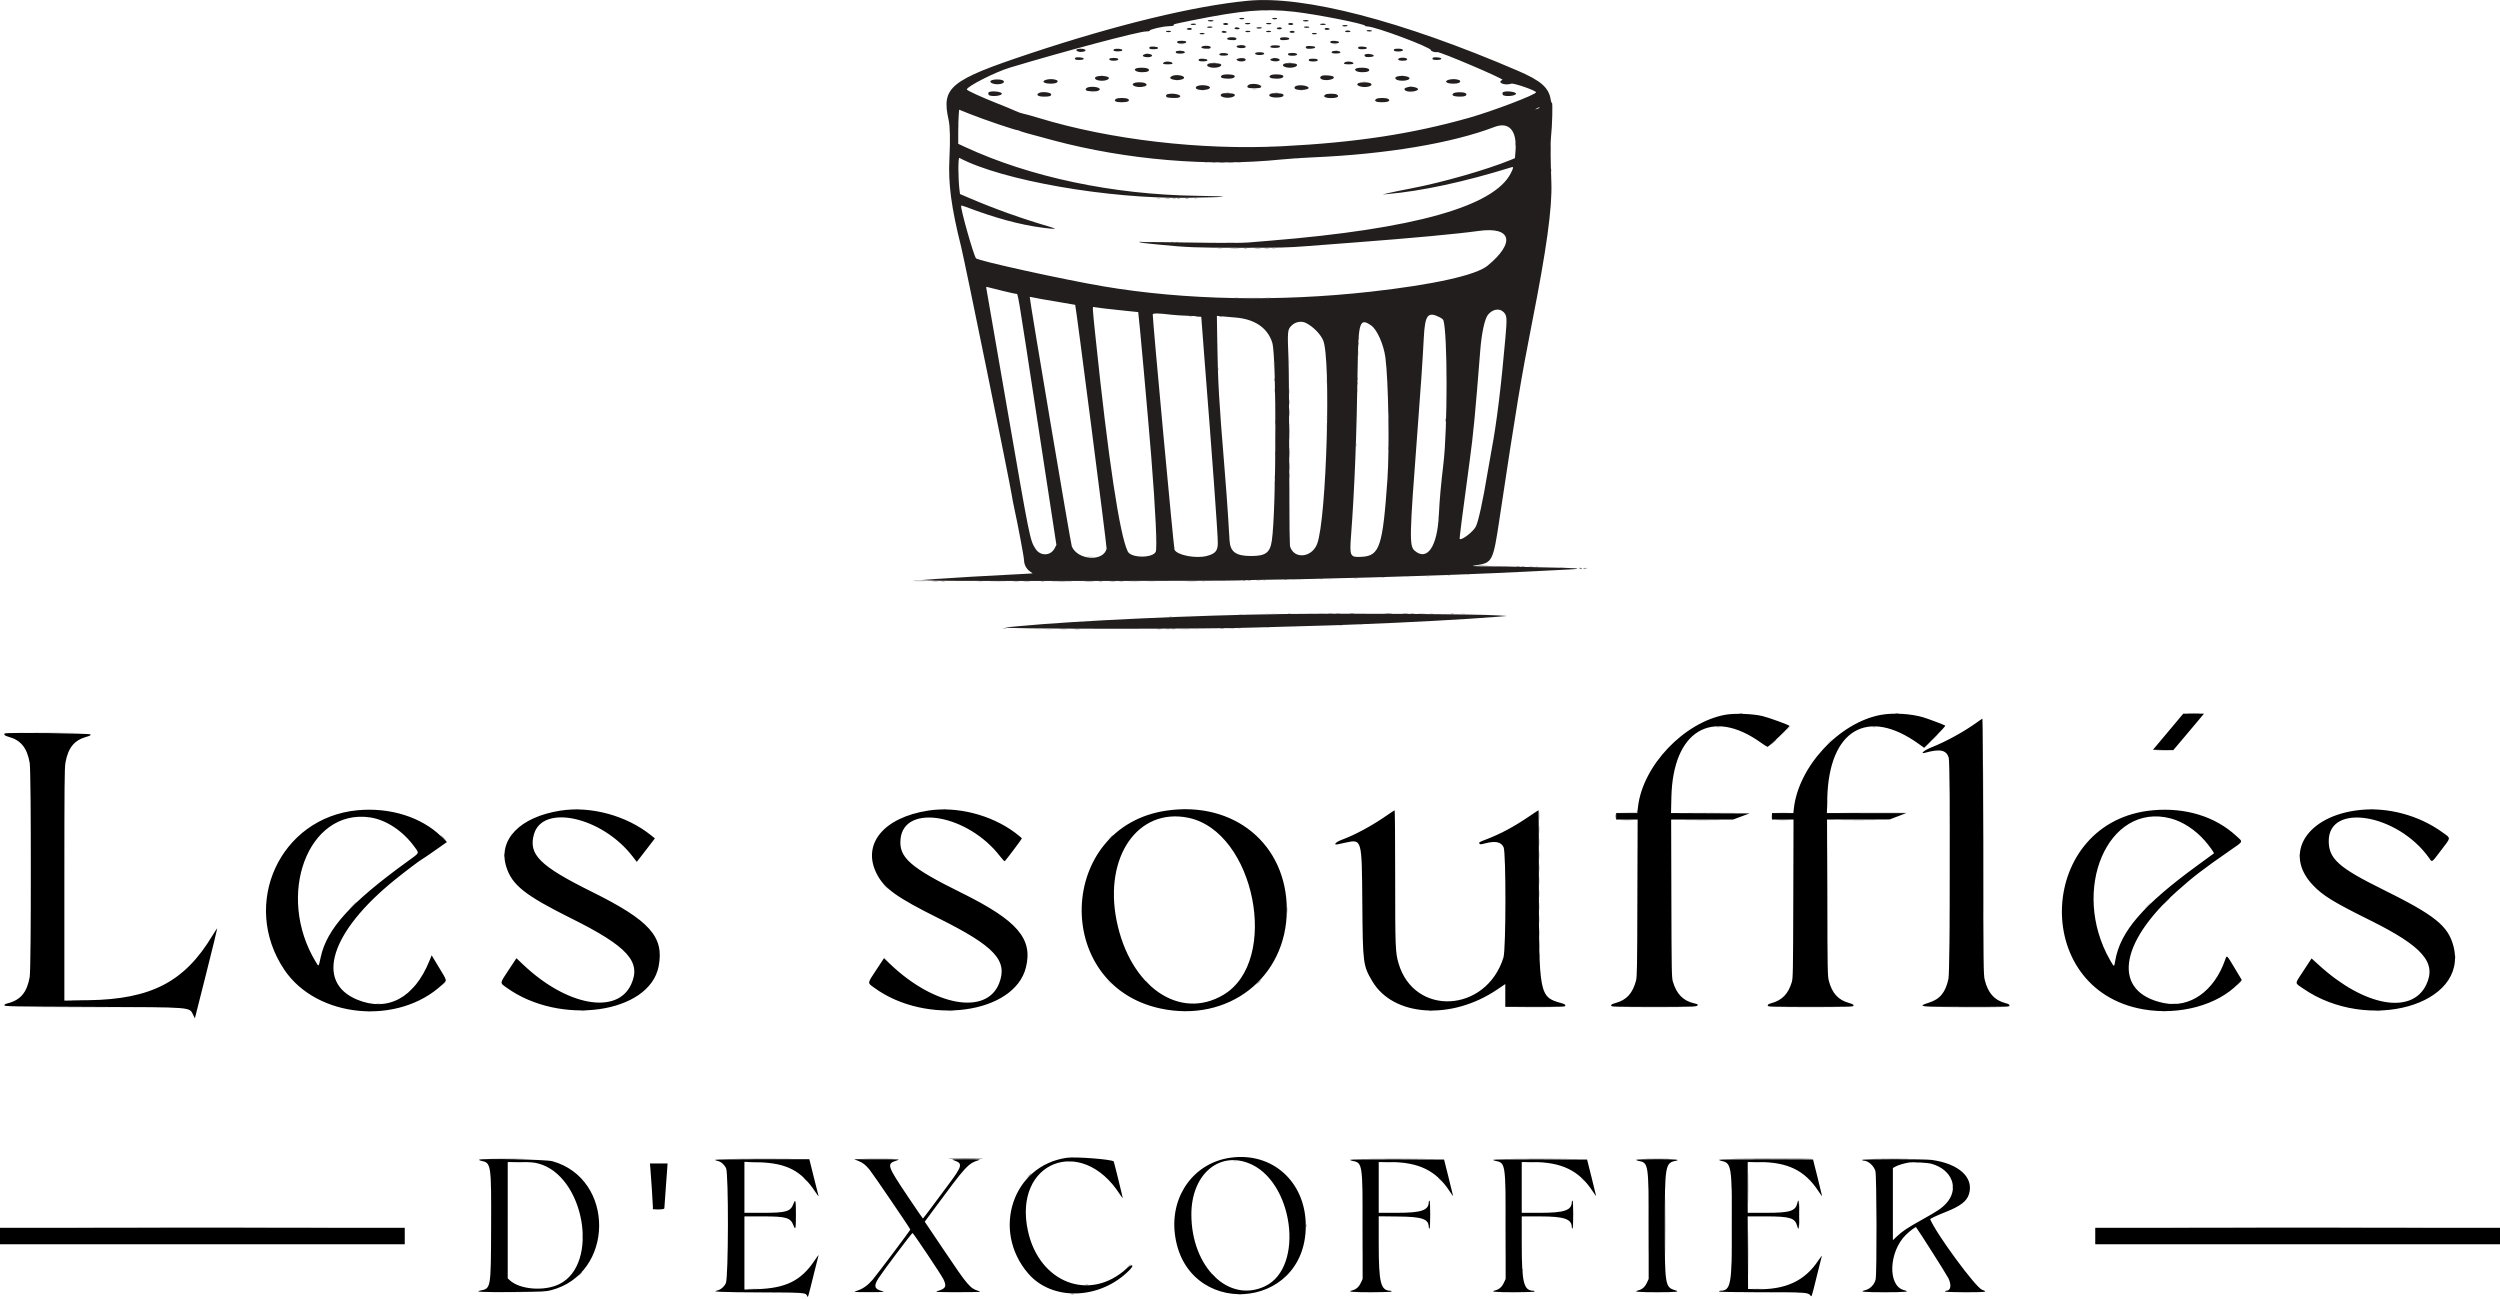
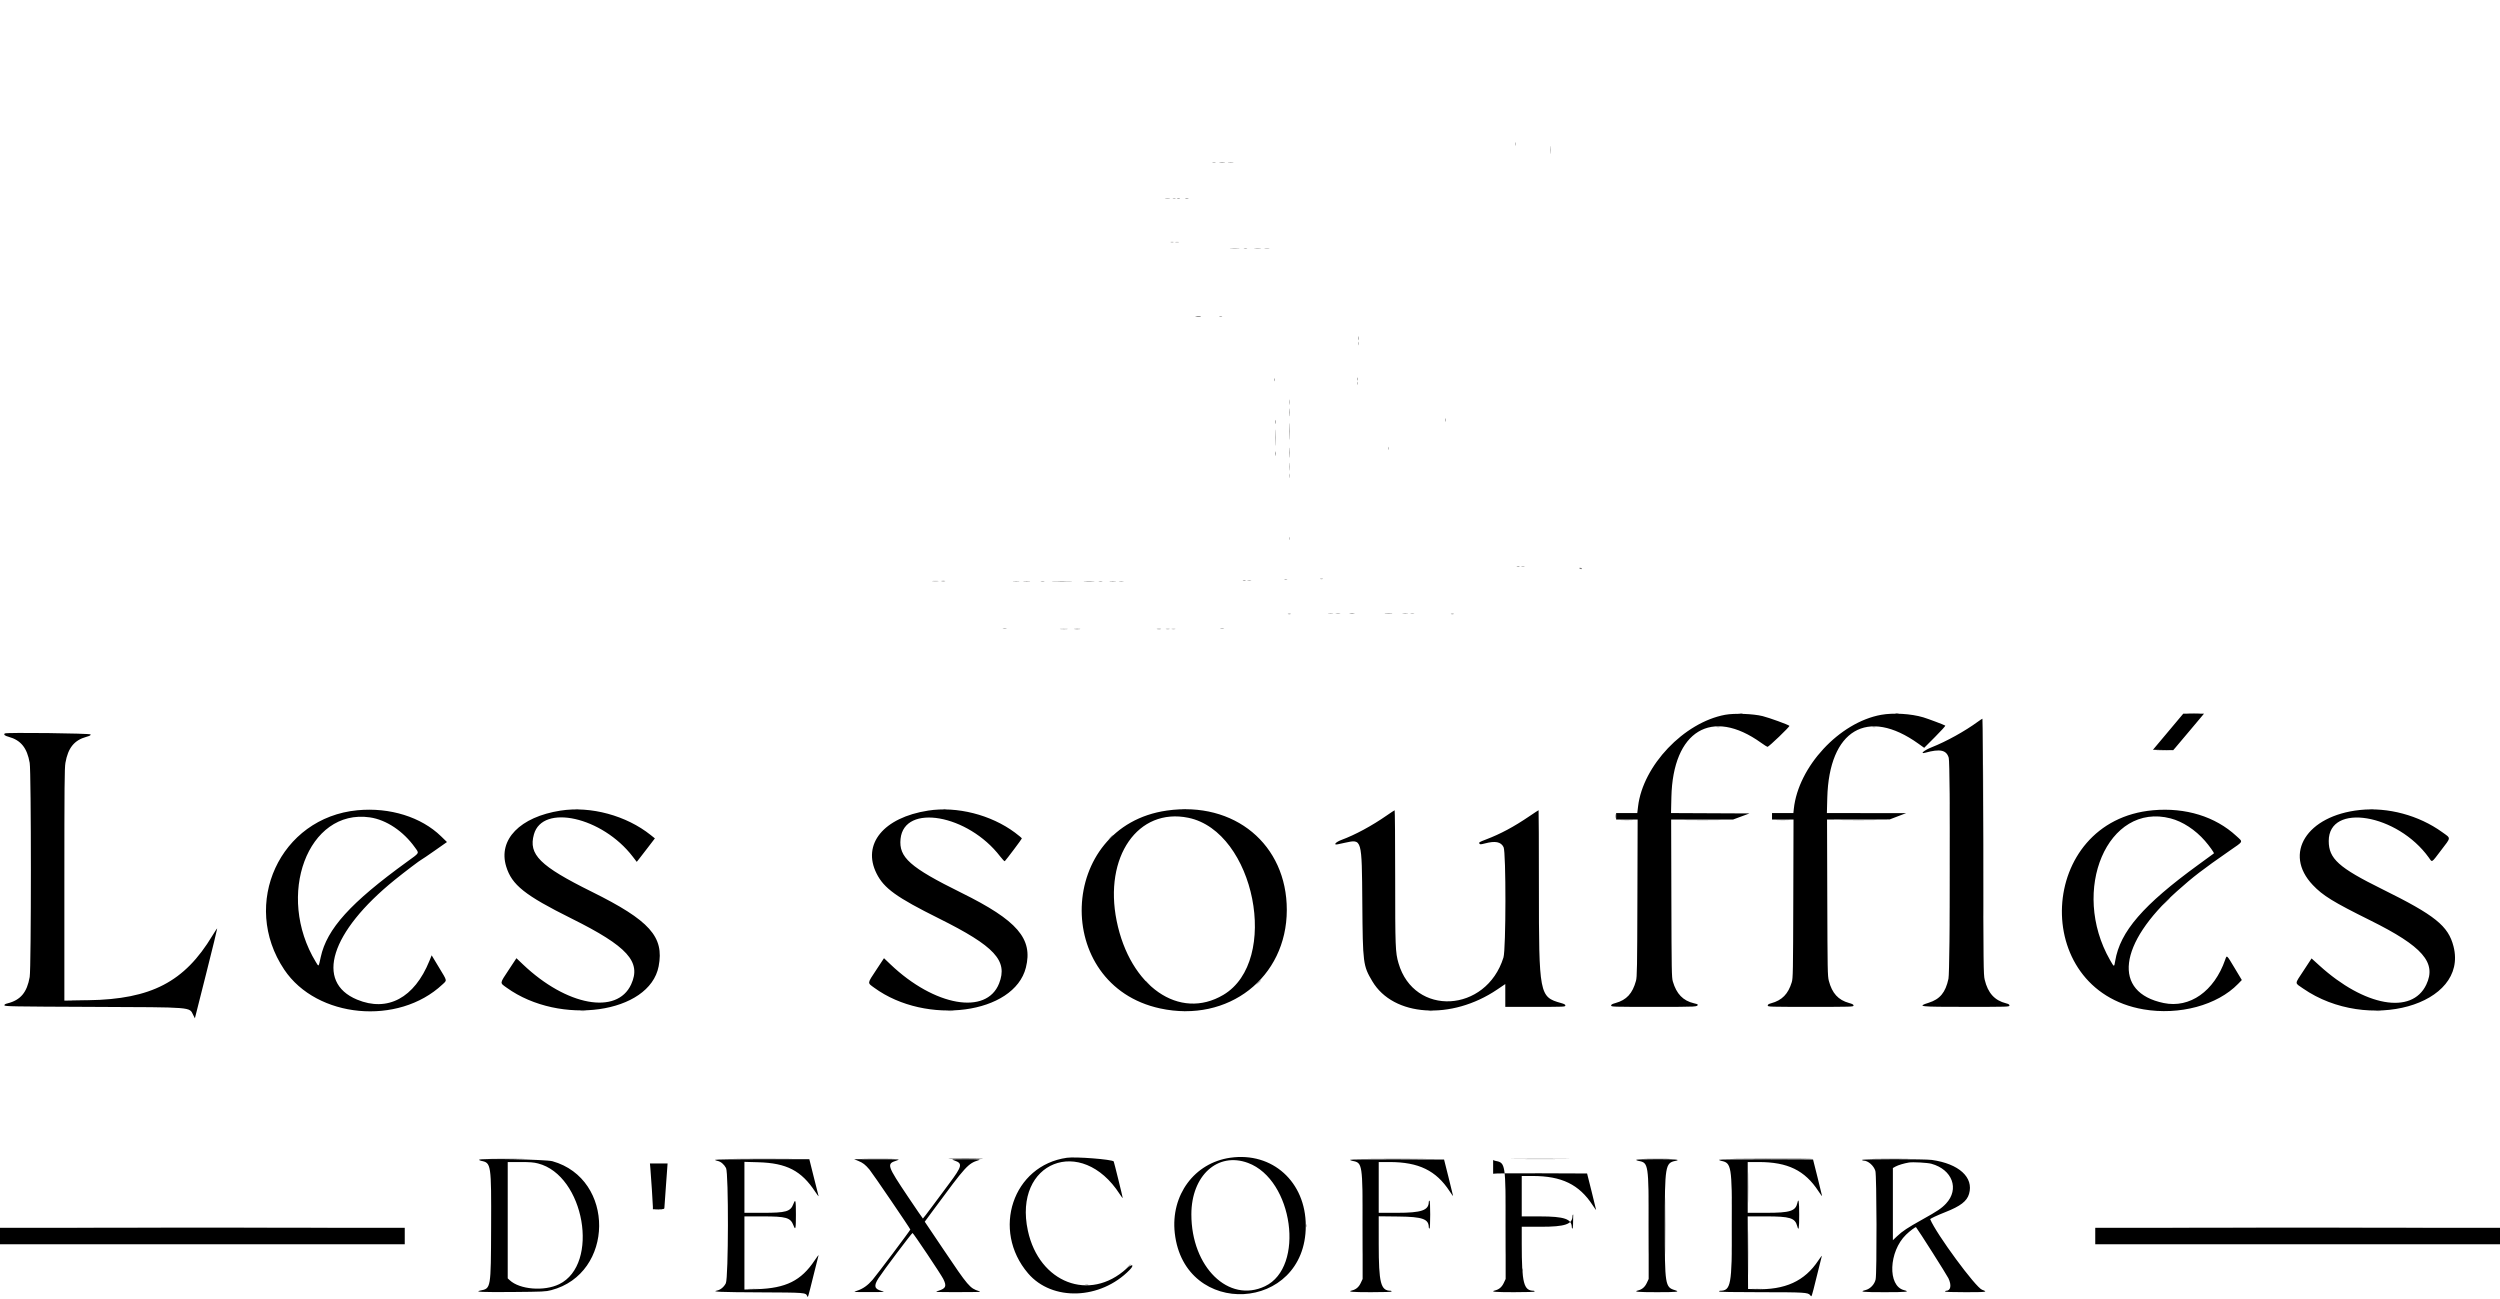
<svg xmlns="http://www.w3.org/2000/svg" fill="none" viewBox="0 0 3496 1817">
  <path fill-rule="evenodd" clip-rule="evenodd" d="M1643.75 338.707c1.24.238 3.26.238 4.5 0 1.24-.239.23-.434-2.25-.434-2.47 0-3.49.195-2.25.434zm125.02 9.019c1.8.222 4.5.218 6-.01 1.5-.229.03-.411-3.27-.405-3.3.005-4.53.192-2.73.415zm34.52 317.775c.01 2.75.2 3.756.43 2.236.23-1.52.22-3.77-.01-5-.24-1.23-.43.014-.42 2.764zm-.06 87.5c0 1.925.21 2.712.46 1.75.25-.962.25-2.538 0-3.5-.25-.962-.46-.175-.46 1.75zm-385.98 60.728c2.06.216 5.44.216 7.5 0 2.06-.215.38-.392-3.75-.392-4.12 0-5.81.177-3.75.392zm148-.012c1.51.229 3.99.229 5.5 0 1.51-.229.28-.416-2.75-.416-3.02 0-4.26.187-2.75.416zm292.52 44.009c1.8.222 4.5.218 6-.01 1.5-.229.03-.411-3.27-.405-3.3.005-4.53.192-2.73.415zm114.98-.019c1.24.238 3.26.238 4.5 0 1.24-.239.23-.434-2.25-.434-2.47 0-3.49.195-2.25.434zm-334 22c1.24.238 3.26.238 4.5 0 1.24-.239.23-.434-2.25-.434-2.47 0-3.49.195-2.25.434zm805.7 780.793c0 19.25.14 26.98.3 17.19.16-9.8.16-25.55 0-35-.16-9.46-.3-1.44-.3 17.81zm.02 91c0 28.05.12 39.67.28 25.82.16-13.85.16-36.8 0-51-.16-14.2-.28-2.87-.28 25.18zm-926.71 45.21c1.25.24 3.05.23 4-.02.96-.25-.06-.45-2.26-.44-2.2.01-2.98.22-1.74.46z" fill="#7B7A7A" />
  <path fill-rule="evenodd" clip-rule="evenodd" d="M2119.25 201.496c.01 2.2.22 2.982.46 1.738.24-1.244.23-3.044-.02-4s-.45.062-.44 2.262zm49.11 8c-.01 4.95.16 7.101.37 4.78.21-2.321.21-6.371.01-9-.21-2.629-.38-.73-.38 4.22zm-472.6 18.207c1.25.239 3.05.23 4-.02.96-.25-.06-.446-2.26-.435-2.2.011-2.98.216-1.74.455zm21.99.016c1.79.222 4.71.222 6.5 0 1.79-.221.33-.403-3.25-.403-3.57 0-5.04.182-3.25.403zm-87.98 50.002c1.8.222 4.5.218 6-.01 1.5-.229.03-.411-3.27-.405-3.3.005-4.53.192-2.73.415zm10.48-.036c.96.252 2.54.252 3.5 0 .96-.251.18-.457-1.75-.457-1.92 0-2.71.206-1.75.457zm-3 61c.96.252 2.54.252 3.5 0 .96-.251.18-.457-1.75-.457-1.92 0-2.71.206-1.75.457zm84.04 9.051c3.18.199 8.13.197 11-.004 2.87-.201.26-.364-5.79-.362-6.05.002-8.39.167-5.21.366zm18.47-.033c1.25.239 3.05.23 4-.02.96-.25-.06-.446-2.26-.435-2.2.011-2.98.216-1.74.455zm15.02.026c2.35.212 5.95.209 8-.006s.12-.388-4.28-.384c-4.4.003-6.07.179-3.72.39zm-83.28 94.773c2.29.797 8.32 1.015 7.87.285-.27-.435-2.37-.755-4.68-.712-2.3.043-3.74.236-3.19.427zm227.75 37.994c.01 2.2.22 2.982.46 1.738.24-1.244.23-3.044-.02-4s-.45.062-.44 2.262zm-1.02 55.5c0 1.925.21 2.712.46 1.75.25-.962.25-2.538 0-3.5-.25-.962-.46-.175-.46 1.75zm-94.92 26.5c.01 3.3.19 4.529.42 2.732.22-1.797.21-4.497-.01-6-.23-1.503-.41-.032-.41 3.268zm137.92 64.5c0 1.925.21 2.712.46 1.75.25-.962.25-2.538 0-3.5-.25-.962-.46-.175-.46 1.75zm-137.87 25.5c-.01 4.95.16 7.101.37 4.78.21-2.321.21-6.371.01-9-.21-2.629-.38-.73-.38 4.22zm324.4 140.207c1.25.239 3.05.23 4-.02.96-.25-.06-.446-2.26-.435-2.2.011-2.98.216-1.74.455zm81.24 2.293c1.94 1.253 3 1.253 3 0 0-.55-1.01-.993-2.25-.985-1.82.013-1.96.201-.75.985zm-362.75 14.689c.96.252 2.54.252 3.5 0 .96-.251.18-.457-1.75-.457-1.92 0-2.71.206-1.75.457zm-50 1c.96.252 2.54.252 3.5 0 .96-.251.18-.457-1.75-.457-1.92 0-2.71.206-1.75.457zm-51.5 1.017c1.24.238 3.26.238 4.5 0 1.24-.239.23-.434-2.25-.434-2.47 0-3.49.195-2.25.434zm-440.5 1.022c2.06.216 5.44.216 7.5 0 2.06-.215.38-.392-3.75-.392-4.12 0-5.81.177-3.75.392zm127.53 1.005c2.35.212 5.95.209 8-.006s.12-.388-4.28-.384c-4.4.003-6.07.179-3.72.39zm23.97-.027c1.24.238 3.26.238 4.5 0 1.24-.239.23-.434-2.25-.434-2.47 0-3.49.195-2.25.434zm81 0c1.24.238 3.26.238 4.5 0 1.24-.239.23-.434-2.25-.434-2.47 0-3.49.195-2.25.434zm15.5.022c2.06.216 5.44.216 7.5 0 2.06-.215.38-.392-3.75-.392-4.12 0-5.81.177-3.75.392zm316 43.988c1.51.229 3.99.229 5.5 0 1.51-.229.28-.416-2.75-.416-3.02 0-4.26.187-2.75.416zm93.5.007c1.79.222 4.71.222 6.5 0 1.79-.221.33-.403-3.25-.403-3.57 0-5.04.182-3.25.403zm-559 20.983c1.24.238 3.26.238 4.5 0 1.24-.239.23-.434-2.25-.434-2.47 0-3.49.195-2.25.434zm304 0c1.24.238 3.26.238 4.5 0 1.24-.239.23-.434-2.25-.434-2.47 0-3.49.195-2.25.434zm-223.47 1.03c2.63.207 6.68.204 9-.005 2.32-.21.17-.379-4.78-.376-4.95.003-6.85.175-4.22.381zm147.47-.03c1.24.238 3.26.238 4.5 0 1.24-.239.23-.434-2.25-.434-2.47 0-3.49.195-2.25.434zM3017.3 1049.74c4.28.19 11.03.19 15 0 3.96-.19.45-.34-7.8-.34s-11.49.15-7.2.34zM804.764 1131.7c1.244.24 3.044.23 4-.02s-.062-.44-2.262-.43c-2.2.01-2.982.21-1.738.45zm513.996 0c1.25.24 3.05.23 4-.02.96-.25-.06-.44-2.26-.43-2.2.01-2.98.21-1.74.45zm334.99 0c1.24.24 3.26.24 4.5 0 1.24-.24.23-.43-2.25-.43-2.47 0-3.49.19-2.25.43zm1661 0c1.24.24 3.26.24 4.5 0 1.24-.24.23-.43-2.25-.43-2.47 0-3.49.19-2.25.43zm-1409.28 581.8c0 35.75.13 50.23.28 32.17.15-18.05.15-47.3 0-65-.15-17.69-.28-2.92-.28 32.83zm400 0c0 35.75.13 50.23.28 32.17.15-18.05.15-47.3 0-65-.15-17.69-.28-2.92-.28 32.83zm-200 .5c0 35.47.13 49.98.28 32.25.15-17.74.15-46.77 0-64.5-.15-17.74-.28-3.23-.28 32.25zm-279.24 0c0 1.92.21 2.71.46 1.75.25-.97.25-2.54 0-3.5-.25-.97-.46-.18-.46 1.75z" fill="#6B6A6A" />
  <path fill-rule="evenodd" clip-rule="evenodd" d="M1705.75 227.723c1.79.222 4.71.222 6.5 0 1.79-.221.33-.403-3.25-.403-3.57 0-5.04.182-3.25.403zm-59.5 49.966c.96.252 2.54.252 3.5 0 .96-.251.18-.457-1.75-.457-1.92 0-2.71.206-1.75.457zm11.51.018c1.25.239 3.05.23 4-.02.96-.25-.06-.446-2.26-.435-2.2.011-2.98.216-1.74.455zm47.49 164.982c.96.252 2.54.252 3.5 0 .96-.251.18-.457-1.75-.457-1.92 0-2.71.206-1.75.457zM1899.27 473c0 2.475.2 3.488.44 2.25s.24-3.262 0-4.5-.44-.225-.44 2.25zm-1.04 57c0 1.925.21 2.712.46 1.75.25-.962.25-2.538 0-3.5-.25-.962-.46-.175-.46 1.75zm-116 1c0 1.925.21 2.712.46 1.75.25-.962.25-2.538 0-3.5-.25-.962-.46-.175-.46 1.75zm21.13 45.5c-.01 4.95.16 7.101.37 4.78.21-2.321.21-6.371.01-9-.21-2.629-.38-.73-.38 4.22zm217.89 11c.01 2.2.22 2.982.46 1.738.24-1.244.23-3.044-.02-4s-.45.062-.44 2.262zM1783.42 612c0 10.175.15 14.337.33 9.25.18-5.087.18-13.413 0-18.5s-.33-.925-.33 9.25zm19.96 21c0 6.325.16 8.913.36 5.75.2-3.163.2-8.337 0-11.5-.2-3.163-.36-.575-.36 5.75zm317.87 159.689c.96.252 2.54.252 3.5 0 .96-.251.18-.457-1.75-.457-1.92 0-2.71.206-1.75.457zm-383 19c.96.252 2.54.252 3.5 0 .96-.251.18-.457-1.75-.457-1.92 0-2.71.206-1.75.457zm-421.5 1.017c1.24.238 3.26.238 4.5 0 1.24-.239.23-.434-2.25-.434-2.47 0-3.49.195-2.25.434zm156.5 1.041c6.46.174 17.04.174 23.5 0 6.46-.174 1.18-.317-11.75-.317-12.92 0-18.21.143-11.75.317zm43.5-.007c3.44.196 9.06.196 12.5 0 3.44-.195.63-.355-6.25-.355-6.87 0-9.69.16-6.25.355zm371.02 43.985c1.8.222 4.5.218 6-.01 1.5-.229.03-.411-3.27-.405-3.3.005-4.53.192-2.73.415zm49.51.011c2.63.207 6.68.204 9-.005 2.32-.21.17-.379-4.78-.376-4.95.003-6.85.175-4.22.381zm-136.03.953c.96.252 2.54.252 3.5 0 .96-.251.18-.457-1.75-.457-1.92 0-2.71.206-1.75.457zm228 0c.96.252 2.54.252 3.5 0 .96-.251.18-.457-1.75-.457-1.92 0-2.71.206-1.75.457zm-526.52 21.033c1.77.221 4.92.224 7 .008 2.07-.217.62-.397-3.23-.402-3.85-.004-5.55.173-3.77.394zm115.54-.004c1.52.229 3.77.223 5-.014 1.23-.237-.02-.425-2.77-.418-2.75.008-3.75.202-2.23.432zM2773.49 1175c0 94.33.12 132.91.26 85.75.15-47.16.15-124.34 0-171.5-.14-47.16-.26-8.57-.26 85.75zm-372.73-158.29c1.25.24 3.05.23 4-.02.96-.25-.06-.45-2.26-.44-2.2.01-2.98.22-1.74.46zm218 0c1.25.24 3.05.23 4-.02.96-.25-.06-.45-2.26-.44-2.2.01-2.98.22-1.74.46zm107.73 191.79c0 74.8.12 105.25.26 67.67.15-37.58.15-98.78 0-136-.14-37.22-.26-6.47-.26 68.33zm-467.2-67c.01 2.75.2 3.76.43 2.24.23-1.52.22-3.77-.01-5-.24-1.23-.43.01-.42 2.76zm-706.85 29.75l-2.94 3.25 3.25-2.94c3.03-2.73 3.71-3.56 2.94-3.56-.17 0-1.64 1.46-3.25 3.25zm1476.02 90l-4.96 5.25 5.25-4.96c2.89-2.73 5.25-5.09 5.25-5.25 0-.75-.92.08-5.54 4.96zm-1269.02 113l-2.94 3.25 3.25-2.94c3.03-2.73 3.71-3.56 2.94-3.56-.17 0-1.64 1.46-3.25 3.25zm-157.44-1.94c0 .18 1.46 1.64 3.25 3.25l3.25 2.94-2.94-3.25c-2.73-3.03-3.56-3.71-3.56-2.94zm-1499.249 26.44c7.287.17 19.212.17 26.5 0 7.287-.17 1.325-.31-13.25-.31s-20.538.14-13.25.31zm708.978 14.97c1.775.22 4.925.23 7 .01 2.074-.22.622-.4-3.228-.4-3.85-.01-5.548.17-3.772.39zm514.001 0c1.77.22 4.92.23 7 .01 2.07-.22.62-.4-3.23-.4-3.85-.01-5.55.17-3.77.39zm327.02 0c1.79.23 4.71.23 6.5 0 1.79-.22.33-.4-3.25-.4-3.57 0-5.04.18-3.25.4zm345.5 0c1.51.23 3.99.23 5.5 0 1.51-.23.28-.42-2.75-.42-3.02 0-4.26.19-2.75.42zm1324.5 0c1.79.23 4.71.23 6.5 0 1.79-.22.33-.4-3.25-.4-3.57 0-5.04.18-3.25.4zM689.251 1620.75c10.862.16 28.638.16 39.5 0 10.862-.16 1.975-.29-19.75-.29s-30.612.13-19.75.29zm344.569 0c18.33.15 48.03.15 66 0 17.98-.15 2.98-.28-33.32-.28s-51 .13-32.68.28zm176 0c10.07.16 26.27.16 36 0 9.72-.16 1.48-.3-18.32-.3s-27.76.14-17.68.3zm116.32-.28c.67.68 47.95.77 48.63.1.31-.31-10.61-.57-24.27-.57s-24.62.21-24.36.47zm594.68.28c18.33.15 48.03.15 66 0 17.98-.15 2.98-.28-33.32-.28s-51 .13-32.68.28zm200 0c18.33.15 48.03.15 66 0 17.98-.15 2.98-.28-33.32-.28s-51 .13-32.68.28zm181.43 0c8.11.17 21.39.17 29.5 0s1.48-.31-14.75-.31c-16.22 0-22.86.14-14.75.31zm124.75-.02c60.92.69 108.77.7 108.35.02-.26-.41-30.03-.65-66.16-.52-36.13.13-55.11.35-42.19.5zm197.25.02c11.41.16 30.09.16 41.5 0s2.08-.29-20.75-.29c-22.82 0-32.16.13-20.75.29zM2328.47 1714c0 35.48.13 49.99.28 32.25.15-17.74.15-46.76 0-64.5-.15-17.74-.28-3.22-.28 32.25zm93 0c0 34.38.13 48.44.28 31.25.15-17.19.15-45.31 0-62.5-.15-17.19-.28-3.12-.28 31.25zm-1504.719-22.27c2.337.21 6.163.21 8.5 0 2.337-.21.425-.38-4.25-.38s-6.587.17-4.25.38zm660.199 80.02l-3.45 3.75 3.75-3.45c2.06-1.89 3.75-3.58 3.75-3.75 0-.76-.84-.04-4.05 3.45zm551.28 4.25c0 1.93.21 2.71.46 1.75s.25-2.54 0-3.5-.46-.17-.46 1.75z" fill="#484747" />
  <path fill-rule="evenodd" clip-rule="evenodd" d="M1803.42 603.497c0 10.45.15 14.589.33 9.198.18-5.391.18-13.941-.01-19-.18-5.059-.32-.648-.32 9.802zm-20.15-13.5c0 2.475.2 3.487.44 2.25.23-1.237.23-3.263 0-4.5-.24-1.237-.44-.225-.44 2.25zm.02 44.5c0 2.75.2 3.756.43 2.236.23-1.52.22-3.77-.02-5-.23-1.23-.42.014-.41 2.764zm649.47 363.207c1.25.239 3.05.23 4-.02.96-.25-.06-.446-2.26-.435-2.2.011-2.98.216-1.74.455zm218 0c1.25.239 3.05.23 4-.02.96-.25-.06-.446-2.26-.435-2.2.011-2.98.216-1.74.455zm409.54.037c4.28.188 11.03.187 15-.002 3.96-.19.45-.343-7.8-.342-8.25.001-11.49.156-7.2.344zm-793 148.999c4.28.19 11.03.19 15 0 3.96-.19.45-.34-7.8-.34s-11.49.15-7.2.34zm92.02.01c12 .16 31.35.16 43 0 11.65-.16 1.83-.3-21.82-.3-23.65.01-33.18.14-21.18.3zm125.93-.01c4.26.19 11.24.19 15.5 0s.78-.34-7.75-.34c-8.52 0-12.01.15-7.75.34zm92.07.01c12 .16 31.35.16 43 0 11.65-.16 1.83-.3-21.82-.3-23.65.01-33.18.14-21.18.3zm-2436.069 570c77.962.14 205.537.14 283.5 0 77.962-.14 14.175-.26-141.75-.26s-219.713.12-141.75.26zm2929.999 0c77.96.14 205.54.14 283.5 0 77.96-.14 14.18-.26-141.75-.26-155.92 0-219.71.12-141.75.26zm-2023.5 85.99c3.44.19 9.06.19 12.5 0 3.44-.2.63-.36-6.25-.36-6.87 0-9.69.16-6.25.36zm1403 0c3.44.19 9.06.19 12.5 0 3.44-.2.63-.36-6.25-.36-6.87 0-9.69.16-6.25.36z" fill="#363535" />
-   <path fill-rule="evenodd" clip-rule="evenodd" d="M1745.13 1.044c-74.97 7.151-183.74 33.494-305.13 73.903-111.79 37.213-123.73 46.964-113.48 92.711 2.05 9.163 2.44 28.808 1.11 54.839-1.77 34.415 2.7 67.849 16.39 122.5 5.28 21.095 68.18 329.688 70.93 348 .62 4.125 2.22 12.45 3.56 18.5 4.74 21.353 13.49 67.985 13.51 71.967.03 5.838 3.18 11.938 7.92 15.377l4.1 2.966-9.27.577c-5.1.318-14.45.818-20.77 1.111-25 1.161-84.57 4.635-103.37 6.029-10.93.81-21.28 1.573-23 1.696-1.72.122 7.67.482 20.87.8 30.15.726 416.57.457 422-.293 2.2-.304 24.7-.827 50-1.161 25.3-.335 50.95-.817 57-1.071 6.05-.254 23.15-.701 38-.994 28.99-.57 36.51-.785 107-3.05 75.85-2.437 125.77-4.581 213-9.148 21.62-1.132 9.66-2.093-35.5-2.853-22.82-.384-42.62-.838-44-1.007-1.38-.17-15.55-.389-31.5-.487-27.65-.17-28.6-.237-20.5-1.455 23.06-3.463 23.96-5.237 32.93-65.004 22.9-152.62 30.61-199.048 45.62-274.949 20.12-101.717 28.13-159.757 26.89-195.051-1.28-36.667-1.42-56.087-.46-64.5 1.62-14.12 2.5-47 1.27-47-.56 0-1.32-2.001-1.69-4.447-2.54-16.938-13.63-26.711-46.16-40.682C1959.42 28.87 1823.34-6.416 1745.13 1.044zM1810 16.468c31.78 3.64 99 16.956 99 19.613 0 .504 1.46.917 3.25.918 10.81.005 88.75 29.116 88.75 33.15 0 1.604 6.02 3.444 8.7 2.656 3.36-.99 94.26 37.716 91.39 38.914-8.46 3.521 2.91 8.415 12.32 5.307 3.53-1.163 34.59 9.649 34.59 12.037 0 3.231-61.24 26.53-94 35.763-80.36 22.647-158.21 34.463-261.59 39.703-112.58 5.707-240.28-9.17-339.94-39.604-9.33-2.851-19.01-5.535-21.51-5.963-2.5-.428-7.45-2.158-11-3.845-3.55-1.686-15.01-6.422-25.46-10.524-20.89-8.202-42.5-18.093-42.5-19.453 0-4.236 39.68-24.39 60.16-30.55 77.17-23.224 180.17-50.593 190.4-50.593 3.44 0 5.35-.404 5.19-1.099-.38-1.689 17.8-5.989 26.25-6.207 5.17-.134 7.43-.563 7.27-1.383-.3-1.543-.52-1.485 25.46-6.753 69.83-14.163 101.68-16.85 143.27-12.087zm-77 9.53c0 .55 1.58 1 3.5 1s3.5-.45 3.5-1-1.58-1-3.5-1-3.5.45-3.5 1zm46 0c0 .55 1.58 1 3.5 1s3.5-.45 3.5-1-1.58-1-3.5-1-3.5.45-3.5 1zm-90 3c0 .55 1.8 1 4 1s4-.45 4-1-1.8-1-4-1-4 .45-4 1zm133 0c0 .55 1.8 1 4 1s4-.45 4-1-1.8-1-4-1-4 .45-4 1zm-110.76 3.663c-2.08.841-.32 2.336 2.76 2.336 3.28 0 4.78-1.488 2.41-2.395-1.79-.689-3.35-.67-5.17.06zm29.76.336c0 .55 1.55 1 3.44 1s3.72-.45 4.06-1c.37-.604-.99-1-3.44-1-2.23 0-4.06.45-4.06 1zm29.5 0c.34.55 2.17 1 4.06 1 1.89 0 3.44-.45 3.44-1s-1.83-1-4.06-1c-2.45 0-3.81.396-3.44 1zm31.74-.336c-2.08.841-.32 2.336 2.76 2.336 3.28 0 4.78-1.488 2.41-2.395-1.79-.689-3.35-.67-5.17.06zM1665 33.997c0 .55 1.55 1 3.44 1s3.72-.45 4.06-1c.37-.604-.99-1-3.44-1-2.23 0-4.06.45-4.06 1zm181 0c0 .55 1.8 1 4 1s4-.45 4-1-1.8-1-4-1-4 .45-4 1zm31 2c0 .55 1.55 1 3.44 1s3.72-.45 4.06-1c.37-.604-.99-1-3.44-1-2.23 0-4.06.45-4.06 1zm-189 2c0 .55 1.55 1 3.44 1s3.72-.45 4.06-1c.37-.604-.99-1-3.44-1-2.23 0-4.06.45-4.06 1zm135.5 0c.34.55 2.17 1 4.06 1 1.89 0 3.44-.45 3.44-1s-1.83-1-4.06-1c-2.45 0-3.81.396-3.44 1zm-96.26.664c-2.08.841-.32 2.336 2.76 2.336 3.6 0 4.74-1.567 1.74-2.373-2.52-.674-2.74-.672-4.5.037zm29.76.336c0 .55 1.55 1 3.44 1s3.72-.45 4.06-1c.37-.604-.99-1-3.44-1-2.23 0-4.06.45-4.06 1zm29.74-.308c-2.63.686-1.05 2.308 2.26 2.308 3.28 0 4.78-1.488 2.41-2.395-1.67-.64-1.9-.636-4.67.087zm-126.69 1.255c-1.13.718-.86 1.062 1.25 1.592 3.15.79 6.1-.08 5.2-1.532-.77-1.25-4.51-1.286-6.45-.06zm192.45.06c-.9 1.452 2.05 2.322 5.2 1.532 2.11-.53 2.38-.874 1.25-1.592-1.94-1.226-5.68-1.19-6.45.06zm30.25 2.778c-.96.2-1.75.78-1.75 1.288 0 1.184 6.7 1.221 7.43.041.62-1.01-3.06-1.872-5.68-1.329zm28.25.215c0 .55 1.83 1 4.06 1 2.45 0 3.81-.396 3.44-1-.34-.55-2.17-1-4.06-1-1.89 0-3.44.45-3.44 1zm-280.5 1c.34.55 1.91 1 3.5 1s3.16-.45 3.5-1c.37-.605-1.01-1-3.5-1s-3.87.395-3.5 1zm78.74-.336c-2.08.841-.32 2.336 2.76 2.336 3.6 0 4.74-1.567 1.74-2.373-2.52-.674-2.74-.672-4.5.037zm32.26.336c-.37.605 1.01 1 3.5 1s3.87-.395 3.5-1c-.34-.55-1.91-1-3.5-1s-3.16.45-3.5 1zm29 0c-.37.605 1.01 1 3.5 1s3.87-.395 3.5-1c-.34-.55-1.91-1-3.5-1s-3.16.45-3.5 1zm33.74-.336c-2.08.841-.32 2.336 2.76 2.336 3.28 0 4.78-1.488 2.41-2.395-1.79-.689-3.35-.67-5.17.06zm-126.74 3.336c-.37.605 1.01 1 3.5 1s3.87-.395 3.5-1c-.34-.55-1.91-1-3.5-1s-3.16.45-3.5 1zm157 0c-.37.605 1.01 1 3.5 1s3.87-.395 3.5-1c-.34-.55-1.91-1-3.5-1s-3.16.45-3.5 1zm-117.49 5.974c-3.09 1.954.94 3.402 8.74 3.137 3.45-.118 4.54-2.403 1.67-3.504-2.4-.92-8.73-.697-10.41.367zm74.24-.312c-2.36.953-1.32 3.335 1.5 3.444 7.97.307 12.34-1.175 9.24-3.132-1.55-.983-8.57-1.187-10.74-.312zm-144.75 5.338c-1.2 1.945.67 3 5.31 2.985 5.15-.017 7.82-1.152 6.76-2.873-.86-1.383-11.22-1.479-12.07-.112zm213.96.065c-1.16 1.881 1.69 2.973 7.04 2.695 3.66-.19 5-.66 5-1.76 0-1.899-10.92-2.748-12.04-.935zm-129.77 5.635c-.99.257-1.63.993-1.41 1.634.83 2.494 12.72 2.647 12.72.164 0-2.244-5.94-3.189-11.31-1.798zm47.04.334c-2.96 1.82-.93 2.966 5.27 2.966 5.31 0 8.16-1.17 6.62-2.71-1.13-1.133-10.15-1.327-11.89-.256zm-96.72.94c-3.09 1.954.94 3.402 8.74 3.137 3.45-.118 4.54-2.403 1.67-3.504-2.4-.92-8.73-.697-10.41.367zm146.24-.365c-2.33 1.04-1.33 3.387 1.5 3.532 7.14.367 11.8-.928 9.95-2.769-.87-.876-9.86-1.475-11.45-.763zm-219.78 1.431c-1.27 2.061 1.17 3.08 6.64 2.767 3.99-.227 5.39-.697 5.39-1.807 0-1.879-10.92-2.75-12.03-.96zm292 0c-1.27 2.061 1.17 3.08 6.64 2.767 3.99-.227 5.39-.697 5.39-1.807 0-1.879-10.92-2.75-12.03-.96zm-392.72 2.65c-2.57.671-2.13 2.213.95 3.388 3.34 1.268 10.3.22 10.3-1.549 0-2.097-6.31-3.129-11.25-1.84zm51.26.258c-2.69 1.746.38 3.185 6.1 2.86 3.99-.228 5.39-.698 5.39-1.808 0-1.785-9.08-2.616-11.49-1.052zm391.49.052c-1.24 2.01.74 3 6 3 5.4 0 7.95-1.467 5.38-3.096-1.9-1.205-10.62-1.13-11.38.096zm-305 3c-1.24 2.01.74 3 6 3 5.4 0 7.95-1.467 5.38-3.096-1.9-1.205-10.62-1.13-11.38.096zm218.51-.052c-2.69 1.746.38 3.185 6.1 2.86 3.99-.228 5.39-.698 5.39-1.808 0-1.785-9.08-2.616-11.49-1.052zm-107.58 2.164c-1.02 1.65 1.55 2.857 6.07 2.857 2.2 0 4.62-.392 5.38-.873 2.57-1.629.02-3.096-5.38-3.096-2.96 0-5.69.5-6.07 1.112zm-49.42.836c-2.69 1.746.38 3.185 6.1 2.86 3.99-.228 5.39-.698 5.39-1.808 0-1.785-9.08-2.616-11.49-1.052zm95.49.052c-1.24 2.01.74 3 6 3 5.4 0 7.95-1.467 5.38-3.096-1.9-1.205-10.62-1.13-11.38.096zm-201.25 1.031c-4.3 1.727-1.57 3.922 4.92 3.955 6.1.032 8.15-3.27 2.71-4.36-3.89-.777-4.81-.728-7.63.405zm310-.368c-3.05.645-2.85 3.148.3 3.94 2.59.65 9.23-.049 10.26-1.077 1.84-1.839-5.72-3.888-10.56-2.863zm-406.78 5.377c-1.27 2.061 1.17 3.08 6.64 2.767 3.99-.227 5.39-.697 5.39-1.807 0-1.879-10.92-2.75-12.03-.96zm455.53-.213c-3.43.47-4.87 2.01-2.99 3.2 1.87 1.185 9.03 1.231 10.87.07 3.09-1.957-2.01-4.073-7.88-3.27zm44.47.213c-1.27 2.061 1.17 3.08 6.64 2.767 3.99-.227 5.39-.697 5.39-1.807 0-1.879-10.92-2.75-12.03-.96zm-452.04 1.072c-1.02 1.65 1.55 2.857 6.07 2.857 2.2 0 4.62-.392 5.38-.873 2.57-1.629.02-3.096-5.38-3.096-2.96 0-5.69.5-6.07 1.112zm179.57.02c-2.43.978-2.45 1.046-.56 2.437 3.11 2.292 11.56 1.511 11.56-1.069 0-2.354-6.53-3.165-11-1.368zm47.08-.038c-3.34 1.335-1.45 3.004 4.08 3.598 5.94.637 9.89-1.95 5.53-3.617-3.38-1.29-6.35-1.284-9.61.02zm-101.61.946c-1.27 2.061 1.17 3.08 6.64 2.767 3.99-.227 5.39-.697 5.39-1.807 0-1.879-10.92-2.75-12.03-.96zm154.03-.04c-1.24 2.01.74 3 6 3 5.4 0 7.95-1.467 5.38-3.096-1.9-1.205-10.62-1.13-11.38.096zm-202.77 4.092c-.97.567-1.51 1.453-1.19 1.97.76 1.23 12.17 1.22 12.93-.012 1.54-2.488-8.08-4.092-11.74-1.958zm253 0c-.97.567-1.51 1.453-1.19 1.97.76 1.23 12.17 1.22 12.93-.012 1.54-2.488-8.08-4.092-11.74-1.958zm-190.48 1.887c-3.58 1.521-2.72 3.817 1.89 5.058 7.71 2.077 18.33-.965 15-4.298-1.48-1.48-13.88-2.039-16.89-.76zm106 0c-3.58 1.521-2.72 3.817 1.89 5.058 7.71 2.077 18.33-.965 15-4.298-1.48-1.48-13.88-2.039-16.89-.76zm-203.42 5.827c-9.92.825-6.31 6.194 4.17 6.194 7.57 0 11.29-1.742 9.17-4.294-1.32-1.587-7.14-2.416-13.34-1.9zm308 0c-9.92.825-6.31 6.194 4.17 6.194 7.57 0 11.29-1.742 9.17-4.294-1.32-1.587-7.14-2.416-13.34-1.9zm-192.39 10.694c-3.26 2.522.5 4.5 8.56 4.5 4.35 0 7.28-.513 8.56-1.5 3.26-2.522-.5-4.5-8.56-4.5-4.35 0-7.28.513-8.56 1.5zm68 0c-3.26 2.522.5 4.5 8.56 4.5 4.35 0 7.28-.513 8.56-1.5 3.26-2.522-.5-4.5-8.56-4.5-4.35 0-7.28.513-8.56 1.5zm-137.36.765c-3.58 1.825-3.57 3.368.02 4.621 6.01 2.094 16.14.842 16.7-2.064.63-3.278-11.63-5.153-16.72-2.557zm209.93-.431c-3.6 1.086-3.78 3.92-.33 5.25 6.59 2.545 19.33-.505 16-3.831-1.62-1.62-11.92-2.552-15.67-1.419zm-315 1.06c-3.75 1.041-3.7 3.671.09 4.99 6.25 2.179 15.53.771 16.62-2.52.84-2.574-10.38-4.233-16.71-2.47zm420 0c-3.75 1.041-3.7 3.671.09 4.99 6.12 2.135 16.9.615 16.9-2.384 0-2.792-10.53-4.406-16.99-2.606zM1467 110.758c-11.45 1.369-9.78 6.239 2.15 6.239 6.45 0 9.85-1.214 9.85-3.516 0-1.834-6.71-3.356-12-2.723zm563 0c-11.45 1.369-9.78 6.239 2.15 6.239 6.45 0 9.85-1.214 9.85-3.516 0-1.834-6.71-3.356-12-2.723zm-642.82 1.298c-6.84 2.742 3.17 7.205 11.99 5.345 5.19-1.095 6.39-3.861 2.34-5.401-3.25-1.234-11.2-1.203-14.33.056zm199.07 3.972c-6.34 2.548 1.88 6.688 10.84 5.457 6.1-.839 7.89-2.688 4.73-4.898-2.5-1.752-11.77-2.085-15.57-.559zm314 0c-7.27 2.921 4.8 7.38 13.57 5.017 4.78-1.287 5.52-3.59 1.62-5.073-3.16-1.201-12.14-1.168-15.19.056zm-151.43 1.632c-3.56.607-5.58 2.98-3.93 4.629 1.66 1.66 16.6 1.619 18.27-.049 2.92-2.928-6.45-5.923-14.34-4.58zm-74.12 2.517c-3.42 1.245-3.25 3.938.31 4.926 6.46 1.8 16.99.186 16.99-2.606 0-2.983-11.32-4.501-17.3-2.32zm138-.06c-3.41 1.315-3.24 3.999.31 4.986 5.79 1.612 16.99.24 16.99-2.081 0-3.009-11.87-5.002-17.3-2.905zm-289.38 1.562c-3.9.533-6.18 2.859-4.48 4.563 1.58 1.577 13.01 2.18 16.41.866 7.32-2.827-1.52-6.851-11.93-5.429zm447.18-.229c-.55.205-2.24.645-3.75.979-3.19.703-3.61 3.037-.82 4.533 4.66 2.492 17.07.751 17.07-2.393 0-1.936-9.39-4.278-12.5-3.119zm-587.25 7.209c-1.78.718-1.55 4.009.33 4.731 5.31 2.036 17.42.379 17.42-2.383 0-2.605-12.89-4.31-17.75-2.348zm719 0c-1.78.718-1.55 4.009.33 4.731 5.31 2.036 17.42.379 17.42-2.383 0-2.605-12.89-4.31-17.75-2.348zm-649.5 1.418c-4.65 2.708-1.04 5.063 7.75 5.063 6.99 0 9.5-.819 9.5-3.094 0-2.936-13.03-4.424-17.25-1.969zm579.69.42c-3.93 3.041 1.25 4.986 12.06 4.522 5.28-.227 7.83-2.531 5.06-4.583-2.68-1.984-14.53-1.941-17.12.061zm-323.69.525c-2.96 1.815-2 3.831 2.39 5.012 7.73 2.083 18.33-.965 14.98-4.312-1.54-1.547-15.1-2.093-17.37-.7zm68.5-.046c-5.49 2.332-1 5.433 7.86 5.433 7.54 0 11.62-2.078 9.08-4.623-1.52-1.519-13.88-2.11-16.94-.81zm-144.42.694c-2.51.666-3.01 3.16-.86 4.312 2.06 1.101 13.88 1.394 16.45.408 7.4-2.839-6.64-7.09-15.59-4.72zm220.92.407c-4.65 2.708-1.04 5.063 7.75 5.063 8.88 0 12.52-2.456 7.57-5.108-2.48-1.323-13.02-1.292-15.32.045zm-293.27 6.312c-3.63 2.655-.26 4.608 7.95 4.608 8.63 0 12.49-1.904 9.13-4.5-2.55-1.97-14.43-2.045-17.08-.108zm364 0c-3.63 2.655-.26 4.608 7.95 4.608 8.63 0 12.49-1.904 9.13-4.5-2.55-1.97-14.43-2.045-17.08-.108zm227.97 12.496c-.52.488-2.07 1.182-3.45 1.541l-2.5.654 2.5-1.506c2.79-1.679 4.98-2.117 3.45-.689zm-756.98 22.675c13.73 4.64 25.9 8.437 27.05 8.437 1.14 0 2.51.387 3.03.86.93.838 13.24 4.322 47.95 13.561 102.31 27.236 217.59 36.889 318 26.63 10.45-1.068 30.48-2.431 44.5-3.029 102.46-4.371 194.37-19.746 253.86-42.465 20.53-7.841 31.7 4.983 29.42 33.788l-.78 9.845-6 2.457c-33.7 13.802-95.41 31.461-139.17 39.822-13.11 2.504-27.43 5.436-31.83 6.516l-8 1.962 6.5-.557c47.76-4.091 108.35-17.169 173.25-37.393 3.63-1.13 3.56.053-.41 8.01-23.3 46.623-135.38 78.123-336.34 94.526-10.45.853-24.4 2.005-31 2.559-7.06.594-28.25.779-51.5.452-118.52-1.671-116.24-1.743-75 2.361 40.92 4.073 53.94 4.584 117 4.589 54.72.005 64.75-.245 91-2.271 16.23-1.252 47.27-3.627 69-5.276 78.67-5.973 142.96-11.965 171.47-15.98 46.26-6.513 52.18 16.046 12.76 48.572-16.11 13.297-75.78 26.555-163.73 36.38-128.6 14.366-259.94 11.731-373.5-7.493-55.14-9.336-174.78-35.634-178.07-39.142-3.32-3.548-22.6-71.945-20.79-73.757.27-.271 3.39.6 6.93 1.937 41.62 15.724 75.49 24.887 107.23 29.005 17.88 2.319 21.15 1.995 10.7-1.058-40.13-11.722-78.19-25.336-115-41.133l-11.5-4.936-.64-4.921c-2.02-15.557-2.2-46.672-.26-45.644 59.38 31.569 209.06 57.639 320.4 55.807 60.16-.99 64.2-2.018 11-2.799-117.05-1.719-232.69-26.142-323.75-68.379l-9.25-4.29.01-15.808c0-8.694.28-19.442.63-23.883l.63-8.075 14.62 5.888c8.03 3.238 25.85 9.685 39.58 14.325zm5.53 232.904c10.18 2.483 19.26 4.519 20.19 4.524 2.54.014.9-9.842 29.36 176.272l26.73 174.726-2.39 4.638c-5.69 11.044-20.1 11.408-26.92.68-7.69-12.097-7.78-12.564-40.43-201.307-15.17-87.725-27.84-160.782-28.16-162.35-.5-2.436-.31-2.766 1.27-2.274 1.02.317 10.17 2.608 20.35 5.091zm56.5 11.938c7.7 1.386 21.17 3.673 29.94 5.081 8.77 1.409 16.03 2.663 16.13 2.788.94 1.102 44.41 338.536 43.91 340.824-4.11 18.724-40.28 16.528-48.63-2.952-1.45-3.379-58.85-343.604-58.85-348.81 0-.259.79-.242 1.75.039.96.28 8.05 1.643 15.75 3.03zm87.5 13.056c6.32.789 19.38 2.199 29 3.135 9.62.935 17.58 1.756 17.69 1.824.58.382 14.01 149.404 18.26 202.58 6.04 75.574 8.49 128.433 6.17 132.77-4.8 8.967-34.33 8.63-38.95-.444-11.24-22.093-27.55-130.357-45.14-299.652-4.85-46.756-4.73-42.749-1.28-42.136 1.51.269 7.93 1.134 14.25 1.923zm557.52 4.86c4.89 4.893 5.11 7.953 2.6 36.679-5.85 67.011-12.28 119.189-19.08 155-1.62 8.525-4.36 24.05-6.08 34.5-6.16 37.373-12.61 66.931-16.11 73.785-3.75 7.36-20.05 19.85-22.59 17.312-.54-.542 4.21-37.725 13.81-108.097 5.25-38.454 7.83-65.339 14.98-156 1.88-23.822 6.22-43.799 10.75-49.387 6.32-7.816 16.01-9.506 21.72-3.792zm-464.02 3.805c4.4.53 15.54 1.237 24.75 1.571 16.75.608 16.75.608 16.75 2.966 0 1.296 1.79 24.965 3.98 52.597 11.38 143.875 19.02 249.017 19.02 261.948 0 11.092-3.41 15.1-15.52 18.255-15.23 3.966-41.57-1.159-45.01-8.758-1.16-2.569-30.48-319.093-30.47-328.991 0-1.944 7.96-1.82 26.5.412zm375.25 3.746c2.26 1.152 4.36 2.906 4.68 3.899 5.88 18.54 5.96 150.733.11 200.229-3.71 31.398-5.36 49.992-6.47 72.5-2.15 43.839-16.13 64.498-33.65 49.714-7.82-6.605-7.55-18.955 3.58-164.714 4.73-61.811 7.54-103.159 9.01-132.5 1.66-32.996 5.51-37.92 22.74-29.128zm-286.25.118c27.17 2.184 45.19 14.475 51.65 35.237 6.17 19.847 5.68 234.527-.64 276.996-2.48 16.709-8.7 21.277-28.94 21.277-21.29 0-29.19-5.725-30.17-21.867-.24-3.923-1.13-18.608-1.97-32.633-.84-14.025-3.28-46.875-5.43-73-7.26-88.127-8.88-116.255-9.69-168.408l-.62-39.908 7.4.711c4.08.391 12.36 1.109 18.41 1.595zm98.8 7.656c9.97 5.125 19.58 14.739 23.82 23.807 11.44 24.521 4.99 249.776-8.16 284.925-7.4 19.767-32.68 22.03-38.02 3.402-.54-1.862-.99-53.019-1.09-121.746-.08-65.194-.5-127.084-.91-137.534-1.71-42.758-1.63-43.672 4.72-49.693 5.22-4.95 13.55-6.292 19.64-3.161zm91.43 3.686c8.08 5.754 17.29 26.711 19.63 44.69 4.25 32.645 5.82 127.702 2.82 170.478-6.58 93.72-10.84 106.638-35.68 108.113-16.75.995-17.4-.321-15.12-30.449 4.85-63.986 7.9-142.191 9.19-235.164.87-63.159 2.89-69.241 19.16-57.668zM1792 858.698c-117.84 1.529-287.65 9.329-366 16.812-8.52.814-16.62 1.567-18 1.673-33.23 2.557 290.71 2.81 349.5.273 6.05-.262 29.45-.924 52-1.473s46.4-1.226 53-1.504c6.6-.278 24.82-.974 40.5-1.546 60.9-2.221 150.52-7.099 189.5-10.314l15-1.238-11.5-.754c-30.64-2.009-210.09-3.147-304-1.929zm687.45 179.552l-3.95 4.25 4.25-3.96c3.95-3.67 4.71-4.54 3.95-4.54-.16 0-2.07 1.91-4.25 4.25zM619.5 1172c2.148 2.2 4.131 4 4.406 4 .275 0-1.258-1.8-3.406-4s-4.131-4-4.406-4c-.275 0 1.258 1.8 3.406 4zm85.752 24.5c.011 2.2.216 2.98.455 1.74.239-1.25.23-3.05-.02-4-.25-.96-.446.06-.435 2.26zm852.018 53.5c0 2.47.2 3.48.44 2.25.23-1.24.23-3.27 0-4.5-.24-1.24-.44-.23-.44 2.25zm-1064.808 17.25l-4.962 5.25 5.25-4.96c4.878-4.62 5.709-5.54 4.962-5.54-.158 0-2.52 2.36-5.25 5.25zm2637.488 108.5l-3.45 3.75 3.75-3.45c2.06-1.89 3.75-3.58 3.75-3.75 0-.76-.85-.04-4.05 3.45zm-1691.51 268.5l-2.94 3.25 3.25-2.94c3.03-2.74 3.71-3.56 2.94-3.56-.17 0-1.64 1.46-3.25 3.25zm-314.44 3.06c0 .17 1.46 1.64 3.25 3.25l3.25 2.94-2.94-3.25c-2.74-3.03-3.56-3.71-3.56-2.94zm-313.563 134.94l-2.937 3.25 3.25-2.94c1.788-1.61 3.25-3.08 3.25-3.25 0-.77-.825-.09-3.563 2.94zm884.563.06c0 .17 1.46 1.64 3.25 3.25l3.25 2.94-2.94-3.25c-2.74-3.03-3.56-3.71-3.56-2.94zm-197.24 27.39c1.25.24 3.05.23 4-.02.96-.25-.06-.44-2.26-.43-2.2.01-2.98.22-1.74.45zm233.99 0c1.24.24 3.26.24 4.5 0 1.24-.24.22-.43-2.25-.43s-3.49.19-2.25.43z" fill="#221E1E" />
-   <path fill-rule="evenodd" clip-rule="evenodd" d="M1539.25 105.691c.96.252 2.54.252 3.5 0 .96-.251.17-.457-1.75-.457-1.93 0-2.71.206-1.75.457zm420 0c.96.252 2.54.252 3.5 0 .96-.251.17-.457-1.75-.457-1.93 0-2.71.206-1.75.457zm-315 7c.96.252 2.54.252 3.5 0 .96-.251.17-.457-1.75-.457-1.93 0-2.71.206-1.75.457zm36 14c.96.252 2.54.252 3.5 0 .96-.251.17-.457-1.75-.457-1.93 0-2.71.206-1.75.457zm138 0c.96.252 2.54.252 3.5 0 .96-.251.17-.457-1.75-.457-1.93 0-2.71.206-1.75.457zM1671.26 338.72c1.52.229 3.77.223 5-.014 1.23-.237-.01-.425-2.76-.418-2.75.008-3.76.202-2.24.432zm70.99 78.027c4.81.183 12.69.183 17.5 0 4.81-.184.87-.334-8.75-.334-9.63 0-13.56.15-8.75.334zm-40.02 57.255c0 1.925.21 2.712.46 1.75.25-.962.25-2.538 0-3.5-.25-.962-.46-.175-.46 1.75zm153.02 110.5c.01 2.2.22 2.982.46 1.738.24-1.244.23-3.044-.02-4s-.45.062-.44 2.262zm-73.02 82.5c0 1.925.21 2.712.46 1.75.25-.962.25-2.538 0-3.5-.25-.962-.46-.175-.46 1.75zm-262.98 111.735c2.61.206 6.89.206 9.5 0 2.61-.206.47-.375-4.75-.375-5.23 0-7.36.169-4.75.375zm567 12.981c1.51.229 3.99.229 5.5 0 1.51-.229.27-.416-2.75-.416-3.03 0-4.26.187-2.75.416zm61 .973c.96.252 2.54.252 3.5 0 .96-.251.17-.457-1.75-.457-1.93 0-2.71.206-1.75.457zm-331 18c.96.252 2.54.252 3.5 0 .96-.251.17-.457-1.75-.457-1.93 0-2.71.206-1.75.457zm-50 1c.96.252 2.54.252 3.5 0 .96-.251.17-.457-1.75-.457-1.93 0-2.71.206-1.75.457zm-399.52 2.033c1.77.221 4.92.224 7 .008 2.07-.217.62-.397-3.23-.402-3.85-.004-5.55.173-3.77.394zm238.02.015c2.89.202 7.61.202 10.5 0 2.89-.202.52-.367-5.25-.367-5.78 0-8.14.165-5.25.367zm76.5-.048c.96.252 2.54.252 3.5 0 .96-.251.17-.457-1.75-.457-1.93 0-2.71.206-1.75.457zm150.5 44.017c1.24.238 3.26.238 4.5 0 1.24-.239.22-.434-2.25-.434-2.48 0-3.49.195-2.25.434zm167.51.012c1.52.229 3.77.223 5-.014 1.23-.237-.01-.425-2.76-.418-2.75.008-3.76.202-2.24.432zm-229.51.988c1.24.238 3.26.238 4.5 0 1.24-.239.22-.434-2.25-.434-2.48 0-3.49.195-2.25.434zm-38.99 20.001c1.25.239 3.05.23 4-.02.96-.25-.06-.446-2.26-.435-2.2.011-2.98.216-1.74.455zm-279.51 1.009c1.51.229 3.99.229 5.5 0 1.51-.229.27-.416-2.75-.416-3.03 0-4.26.187-2.75.416zm220.51-.009c1.25.239 3.05.23 4-.02.96-.25-.06-.446-2.26-.435-2.2.011-2.98.216-1.74.455zm821.19 146.041l-3.45 3.75 3.75-3.44c3.49-3.21 4.21-4.06 3.45-4.06-.17 0-1.86 1.69-3.75 3.75zm203 15l-3.45 3.75 3.75-3.44c2.06-1.9 3.75-3.59 3.75-3.75 0-.77-.85-.05-4.05 3.44zM42.484 1216.5c0 72.6.12 102.15.265 65.67.145-36.48.145-95.88 0-132-.146-36.12-.265-6.27-.265 66.33zm2246.596-82.77c-.08 2.18-.37 2.23-14.83 2.52l-14.75.31 14.78.22c15.27.23 16.92-.2 15.39-3.99-.28-.71-.55-.29-.59.94zm76.74 3.02c15.58.16 40.78.16 56 0 15.22-.15 2.48-.28-28.32-.28s-43.26.13-27.68.28zm119.43 0c4.26.18 11.24.18 15.5 0 4.26-.19.77-.35-7.75-.35-8.53 0-12.01.16-7.75.35zm89.75-.02c50.14.69 92 .7 92 .02 0-.41-25.09-.65-55.75-.52s-46.98.35-36.25.5zM2289.48 1246c0 54.73.12 77.11.27 49.75.15-27.36.15-72.14 0-99.5s-.27-4.97-.27 49.75zm925.77-49.5c.01 2.2.22 2.98.46 1.74.24-1.24.23-3.04-.02-4s-.45.06-.44 2.26zM1236 1339.32c0 .17 1.46 1.63 3.25 3.25l3.25 2.93-2.94-3.25c-2.74-3.03-3.56-3.71-3.56-2.93zm313 32c0 .17 1.46 1.63 3.25 3.25l3.25 2.93-2.94-3.25c-2.74-3.03-3.56-3.71-3.56-2.93zm-1035.737 43.4c1.52.23 3.77.22 5-.01 1.23-.24-.014-.43-2.764-.42-2.75.01-3.756.2-2.236.43zm2510.997 0c1.52.23 3.77.22 5-.01 1.23-.24-.01-.43-2.76-.42-2.75.01-3.76.2-2.24.43zM689.316 1807.75c11.449.16 29.899.16 41 0 11.101-.16 1.733-.29-20.817-.29s-31.632.13-20.183.29zm337.434 0c14.99.16 39.51.16 54.5 0 14.99-.15 2.72-.28-27.25-.28-29.98 0-42.24.13-27.25.28zm175.44 0c6.98.17 18.68.17 26 0s1.61-.31-12.69-.31c-14.3 0-20.29.14-13.31.31zm119.12 0c10.35.16 27 .16 37 0 10.01-.16 1.54-.3-18.81-.29-20.35 0-28.53.13-18.19.29zm580.94 0c8.11.17 21.39.17 29.5 0s1.47-.31-14.75-.31c-16.23 0-22.86.14-14.75.31zm200 0c8.11.17 21.39.17 29.5 0s1.47-.31-14.75-.31c-16.23 0-22.86.14-14.75.31zm200 0c8.11.17 21.39.17 29.5 0s1.47-.31-14.75-.31c-16.23 0-22.86.14-14.75.31zm128.5 0c14.99.16 39.51.16 54.5 0 14.99-.15 2.72-.28-27.25-.28-29.98 0-42.24.13-27.25.28zm189.06 0c8.97.17 23.37.17 32 0 8.63-.17 1.29-.3-16.31-.3-17.6 0-24.66.14-15.69.3zm114.5 0c8.15.17 21.2.17 29 0 7.8-.17 1.14-.31-14.81-.31-15.95 0-22.34.14-14.19.31z" fill="#B8B8B8" />
-   <path fill-rule="evenodd" clip-rule="evenodd" d="M1765.73 14.722c1.77.221 4.92.224 7 .008 2.07-.217.62-.397-3.23-.402-3.85-.004-5.55.173-3.77.394zm-114.97 46.985c1.25.24 3.05.23 4-.02.96-.25-.06-.446-2.26-.435-2.2.011-2.98.216-1.74.455zm214 0c1.25.24 3.05.23 4-.02.96-.25-.06-.446-2.26-.435-2.2.011-2.98.216-1.74.455zm-216.51 8.982c.96.252 2.54.252 3.5 0 .96-.25.18-.457-1.75-.457-1.92 0-2.71.206-1.75.457zm219 0c.96.252 2.54.252 3.5 0 .96-.25.18-.457-1.75-.457-1.92 0-2.71.206-1.75.457zm-171.49 17.018c1.25.24 3.05.23 4-.02.96-.25-.06-.446-2.26-.435-2.2.011-2.98.216-1.74.455zm106 0c1.25.24 3.05.23 4-.02.96-.25-.06-.446-2.26-.435-2.2.011-2.98.216-1.74.455zm104.49 26.982c.96.252 2.54.252 3.5 0 .96-.251.18-.457-1.75-.457-1.92 0-2.71.206-1.75.457zm-154.5 10.017c1.24.238 3.26.238 4.5 0 1.24-.239.23-.434-2.25-.434-2.47 0-3.49.195-2.25.434zm-226 4c1.24.238 3.26.238 4.5 0 1.24-.239.23-.434-2.25-.434-2.47 0-3.49.195-2.25.434zm446 0c1.24.238 3.26.238 4.5 0 1.24-.239.23-.434-2.25-.434-2.47 0-3.49.195-2.25.434zm-256.99 1.001c1.25.239 3.05.23 4-.02.96-.25-.06-.446-2.26-.435-2.2.011-2.98.216-1.74.455zm68.49-.018c.96.252 2.54.252 3.5 0 .96-.251.18-.457-1.75-.457-1.92 0-2.71.206-1.75.457zM1340.23 176c0 1.925.21 2.713.46 1.75.25-.963.25-2.537 0-3.5-.25-.963-.46-.175-.46 1.75zm363.53 28.707c1.25.239 3.05.23 4-.02.96-.25-.06-.446-2.26-.435-2.2.011-2.98.216-1.74.455zm71 0c1.25.239 3.05.23 4-.02.96-.25-.06-.446-2.26-.435-2.2.011-2.98.216-1.74.455zm36.99 16.999c1.24.238 3.26.238 4.5 0 1.24-.239.23-.434-2.25-.434-2.47 0-3.49.195-2.25.434zm-126.99 6.001c1.25.239 3.05.23 4-.02.96-.25-.06-.446-2.26-.435-2.2.011-2.98.216-1.74.455zm45.99-.001c1.24.238 3.26.238 4.5 0 1.24-.239.23-.434-2.25-.434-2.47 0-3.49.195-2.25.434zM2169.23 238c0 1.925.21 2.713.46 1.75.25-.963.25-2.537 0-3.5-.25-.963-.46-.175-.46 1.75zm-550.98 39.689c.96.252 2.54.252 3.5 0 .96-.251.18-.457-1.75-.457-1.92 0-2.71.206-1.75.457zm52 0c.96.252 2.54.252 3.5 0 .96-.251.18-.457-1.75-.457-1.92 0-2.71.206-1.75.457zm-77.5 60.017c1.24.238 3.26.238 4.5 0 1.24-.239.23-.434-2.25-.434-2.47 0-3.49.195-2.25.434zm62.03 1.032c2.91.203 7.41.201 10-.004 2.6-.206.22-.371-5.28-.369-5.5.003-7.62.171-4.72.373zm60.97.999c2.89.202 7.61.202 10.5 0 2.89-.202.53-.367-5.25-.367-5.77 0-8.14.165-5.25.367zm-12.98 7.988c1.8.222 4.5.218 6-.01 1.5-.229.03-.411-3.27-.405-3.3.005-4.53.192-2.73.415zm75.98-.019c1.24.238 3.26.238 4.5 0 1.24-.239.23-.434-2.25-.434-2.47 0-3.49.195-2.25.434zm-52.5 69.01c1.51.229 3.99.229 5.5 0 1.51-.229.28-.416-2.75-.416-3.02 0-4.26.187-2.75.416zm44.5.007c1.79.222 4.71.222 6.5 0 1.79-.221.33-.403-3.25-.403-3.57 0-5.04.182-3.25.403zm-107.5 25.966c.96.252 2.54.252 3.5 0 .96-.251.18-.457-1.75-.457-1.92 0-2.71.206-1.75.457zM1702.27 483c0 2.475.2 3.488.44 2.25.23-1.238.23-3.262 0-4.5-.24-1.238-.44-.225-.44 2.25zm197.05 11c0 3.575.18 5.038.4 3.25.23-1.788.23-4.712 0-6.5-.22-1.788-.4-.325-.4 3.25zm-97.09 12c0 1.925.21 2.712.46 1.75.25-.962.25-2.538 0-3.5-.25-.962-.46-.175-.46 1.75zm-20.98 2.5c.01 2.2.22 2.982.46 1.738.24-1.244.23-3.044-.02-4s-.45.062-.44 2.262zm-78 8c.01 2.2.22 2.982.46 1.738.24-1.244.23-3.044-.02-4s-.45.062-.44 2.262zm152.04 17c0 2.75.2 3.756.43 2.236.23-1.52.22-3.77-.02-5-.23-1.23-.42.014-.41 2.764zM1782.3 546c0 3.025.19 4.263.42 2.75.23-1.513.23-3.987 0-5.5s-.42-.275-.42 2.75zm21.02 1c0 3.575.18 5.038.4 3.25.23-1.788.23-4.712 0-6.5-.22-1.788-.4-.325-.4 3.25zm94.97-.5c0 2.75.2 3.756.43 2.236.23-1.52.22-3.77-.02-5-.23-1.23-.42.014-.41 2.764zm123.96 5c.01 2.2.22 2.982.46 1.738.24-1.244.23-3.044-.02-4s-.45.062-.44 2.262zm-80.91 30.5c0 4.125.17 5.813.39 3.75.21-2.062.21-5.437 0-7.5-.22-2.062-.39-.375-.39 3.75zm-44.11 7c0 1.925.21 2.712.46 1.75.25-.962.25-2.538 0-3.5-.25-.962-.46-.175-.46 1.75zm-41.93 6c0 3.025.19 4.263.42 2.75.23-1.513.23-3.987 0-5.5s-.42-.275-.42 2.75zm86.06 17.5c-.01 4.95.16 7.101.37 4.78.21-2.321.21-6.371.01-9-.21-2.629-.38-.73-.38 4.22zm-45.13 9.5c0 1.925.21 2.712.46 1.75.25-.962.25-2.538 0-3.5-.25-.962-.46-.175-.46 1.75zm-92.82 64c0 9.075.15 12.788.33 8.25.19-4.538.19-11.962 0-16.5-.18-4.538-.33-.825-.33 8.25zm-21.14-10c0 2.475.2 3.487.44 2.25.23-1.237.23-3.263 0-4.5-.24-1.237-.44-.225-.44 2.25zm228.98 47.5c.01 2.2.22 2.982.46 1.738.24-1.244.23-3.044-.02-4s-.45.062-.44 2.262zm-207.88 16c.01 6.05.17 8.396.37 5.213.2-3.182.2-8.132 0-11-.2-2.867-.37-.263-.37 5.787zm-187.08 11c0 2.75.2 3.756.43 2.236.23-1.52.22-3.77-.02-5-.23-1.23-.42.014-.41 2.764zm449.36 40.735c-.63.404 3.35.674 8.85.6 10.31-.139 9.77-.565-1.35-1.055-3.49-.154-6.87.051-7.5.455zm72.6 1.481c1.51.229 3.99.229 5.5 0 1.51-.229.28-.416-2.75-.416-3.02 0-4.26.187-2.75.416zm43.5.99c1.24.238 3.26.238 4.5 0 1.24-.239.23-.434-2.25-.434-2.47 0-3.49.195-2.25.434zM2214 795c0 1.187 1.74 1.187 4.5 0 1.68-.72 1.47-.871-1.25-.93-1.79-.038-3.25.38-3.25.93zm-162.75 8.689c.96.252 2.54.252 3.5 0 .96-.251.18-.457-1.75-.457-1.92 0-2.71.206-1.75.457zm-27 1c.96.252 2.54.252 3.5 0 .96-.251.18-.457-1.75-.457-1.92 0-2.71.206-1.75.457zm-29 1c.96.252 2.54.252 3.5 0 .96-.251.18-.457-1.75-.457-1.92 0-2.71.206-1.75.457zm-29 1c.96.252 2.54.252 3.5 0 .96-.251.18-.457-1.75-.457-1.92 0-2.71.206-1.75.457zm-34.5 1.017c1.24.238 3.26.238 4.5 0 1.24-.239.23-.434-2.25-.434-2.47 0-3.49.195-2.25.434zm-38 1c1.24.238 3.26.238 4.5 0 1.24-.239.23-.434-2.25-.434-2.47 0-3.49.195-2.25.434zm-37.5 1.01c1.51.229 3.99.229 5.5 0 1.51-.229.28-.416-2.75-.416-3.02 0-4.26.187-2.75.416zm-49 1c1.51.229 3.99.229 5.5 0 1.51-.229.28-.416-2.75-.416-3.02 0-4.26.187-2.75.416zm-529.88 1.416c-1.58.347 2.31.617 8.63.6 11.57-.032 11.73-.434.37-.952-3.37-.154-7.42.004-9 .352zm479.88-.416c1.51.229 3.99.229 5.5 0 1.51-.229.28-.416-2.75-.416-3.02 0-4.26.187-2.75.416zm-370.95 2.03c5.39.18 13.94.179 19-.002 5.06-.181.65-.328-9.8-.327-10.45.001-14.59.149-9.2.329zm192.91-.005c3.69.191 9.99.193 14 .002 4.01-.19.99-.347-6.71-.348-7.7-.002-10.98.154-7.29.346zm79.54.002c3.99.189 10.51.189 14.5 0 3.99-.19.73-.346-7.25-.346-7.97 0-11.24.156-7.25.346zm183.53 43.993c2.63.207 6.68.204 9-.005 2.32-.21.17-.379-4.78-.376-4.95.003-6.85.175-4.22.381zm140.97-.001c2.61.206 6.89.206 9.5 0 2.61-.206.48-.375-4.75-.375-5.22 0-7.36.169-4.75.375zm-204.5.988c1.79.222 4.71.222 6.5 0 1.79-.221.33-.403-3.25-.403-3.57 0-5.04.182-3.25.403zm265-.017c1.24.238 3.26.238 4.5 0 1.24-.239.23-.434-2.25-.434-2.47 0-3.49.195-2.25.434zm-311 1c1.24.238 3.26.238 4.5 0 1.24-.239.23-.434-2.25-.434-2.47 0-3.49.195-2.25.434zm-34.99 1.001c1.25.239 3.05.23 4-.02.96-.25-.06-.446-2.26-.435-2.2.011-2.98.216-1.74.455zm-35.51.982c.96.252 2.54.252 3.5 0 .96-.251.18-.457-1.75-.457-1.92 0-2.71.206-1.75.457zm-27 1c.96.252 2.54.252 3.5 0 .96-.251.18-.457-1.75-.457-1.92 0-2.71.206-1.75.457zm266 11c.96.252 2.54.252 3.5 0 .96-.251.18-.457-1.75-.457-1.92 0-2.71.206-1.75.457zm-28.49 1.018c1.25.239 3.05.23 4-.02.96-.25-.06-.446-2.26-.435-2.2.011-2.98.216-1.74.455zm-65.01 1.999c1.24.238 3.26.238 4.5 0 1.24-.239.23-.434-2.25-.434-2.47 0-3.49.195-2.25.434zm-36.99 1.001c1.25.239 3.05.23 4-.02.96-.25-.06-.446-2.26-.435-2.2.011-2.98.216-1.74.455zm-51.01 1.016c1.79.222 4.71.222 6.5 0 1.79-.221.33-.403-3.25-.403-3.57 0-5.04.182-3.25.403zm-256.97 1.01c2.35.212 5.95.209 8-.006 2.04-.215.12-.388-4.28-.384-4.4.003-6.08.179-3.72.39zm188.51.009c3.74.193 9.59.192 13-.003 3.42-.194.36-.352-6.79-.35-7.15.001-9.94.161-6.21.353zm848.66 139.008l-3.45 3.75 3.75-3.45c3.49-3.2 4.21-4.05 3.45-4.05-.17 0-1.86 1.69-3.75 3.75zm-2463.627 6c16.952.15 44.402.15 61 0s2.728-.28-30.822-.28-47.13.13-30.178.28zm2668.137 7.5l-4.96 5.25 5.25-4.96c2.89-2.73 5.25-5.09 5.25-5.25 0-.75-.93.08-5.54 4.96zm-147.02 6l-2.94 3.25 3.25-2.94c3.03-2.73 3.71-3.56 2.94-3.56-.17 0-1.64 1.46-3.25 3.25zm-2.05 85.75c0 6.88.16 9.69.35 6.25.2-3.44.2-9.06 0-12.5-.19-3.44-.35-.62-.35 6.25zm-403.03 17c0 5.23.17 7.36.38 4.75.2-2.61.2-6.89 0-9.5-.21-2.61-.38-.47-.38 4.75zm324.94 1c0 3.03.19 4.26.42 2.75.23-1.51.23-3.99 0-5.5-.23-1.51-.42-.27-.42 2.75zm78.18 105c0 55.28.12 77.89.27 50.25.15-27.64.15-72.86 0-100.5s-.27-5.02-.27 50.25zm-403.12-87.5c-.01 4.95.16 7.1.37 4.78.21-2.32.21-6.37.01-9-.21-2.63-.38-.73-.38 4.22zm0 18c-.01 4.95.16 7.1.37 4.78.21-2.32.21-6.37.01-9-.21-2.63-.38-.73-.38 4.22zm0 18c-.01 4.95.16 7.1.37 4.78.21-2.32.21-6.37.01-9-.21-2.63-.38-.73-.38 4.22zm0 18c-.01 4.95.16 7.1.37 4.78.21-2.32.21-6.37.01-9-.21-2.63-.38-.73-.38 4.22zm0 18c-.01 4.95.16 7.1.37 4.78.21-2.32.21-6.37.01-9-.21-2.63-.38-.73-.38 4.22zm-914.36 8c1.87 1.93 3.62 3.5 3.89 3.5.28 0-1.02-1.57-2.89-3.5-1.87-1.92-3.62-3.5-3.89-3.5-.28 0 1.02 1.58 2.89 3.5zm914.36 10c-.01 4.95.16 7.1.37 4.78.21-2.32.21-6.37.01-9-.21-2.63-.38-.73-.38 4.22zm0 18c-.01 4.95.16 7.1.37 4.78.21-2.32.21-6.37.01-9-.21-2.63-.38-.73-.38 4.22zm850.64-1c-2.43 2.48-4.19 4.5-3.92 4.5.28 0 2.49-2.02 4.92-4.5 2.43-2.47 4.19-4.5 3.92-4.5-.28 0-2.49 2.03-4.92 4.5zm-1202.66 6c.01 4.4.18 6.08.39 3.72.22-2.35.21-5.95 0-8-.22-2.04-.39-.12-.39 4.28zm352.02 13c-.01 4.95.16 7.1.37 4.78.21-2.32.21-6.37.01-9-.21-2.63-.38-.73-.38 4.22zm0 18c-.01 4.95.16 7.1.37 4.78.21-2.32.21-6.37.01-9-.21-2.63-.38-.73-.38 4.22zm0 18c-.01 4.95.16 7.1.37 4.78.21-2.32.21-6.37.01-9-.21-2.63-.38-.73-.38 4.22zm-.05 15c.01 3.3.19 4.53.42 2.73.22-1.79.21-4.49-.01-6-.23-1.5-.42-.03-.41 3.27zm1280.94 2c.01 2.2.22 2.98.46 1.74.24-1.25.23-3.05-.02-4-.25-.96-.45.06-.44 2.26zm-1144 10c.01 2.2.22 2.98.46 1.74.24-1.25.23-3.05-.02-4-.25-.96-.45.06-.44 2.26zm-1669.812 27.75l-2.937 3.25 3.25-2.94c3.029-2.73 3.71-3.56 2.937-3.56-.172 0-1.635 1.46-3.25 3.25zm-45 8l-2.937 3.25 3.25-2.94c1.788-1.61 3.25-3.07 3.25-3.25 0-.77-.825-.09-3.563 2.94zm-48.187 19.47c1.513.23 3.987.23 5.5 0s.275-.42-2.75-.42-4.263.19-2.75.42zm2510.999 0c1.51.23 3.99.23 5.5 0 1.51-.23.28-.42-2.75-.42-3.02 0-4.26.19-2.75.42zm-347.93 2.78c.26 2.52 120.76 3.24 121.27.73.14-.71.03-.82-.25-.25-1.02 2.06-120.1 1.34-120.71-.73-.4-1.36-.47-1.3-.31.25zm-2626.646 2.25c31.445.15 83.195.15 115 0 31.805-.15 6.077-.27-57.173-.27s-89.272.12-57.827.27zm2063.076 0c11.69.16 30.81.16 42.5 0 11.69-.16 2.13-.29-21.25-.29-23.37 0-32.94.13-21.25.29zm157.57 0c16.95.15 44.4.15 61 0s2.73-.28-30.82-.28-47.13.13-30.18.28zm218.43 0c16.64.15 43.86.15 60.5 0s3.03-.28-30.25-.28c-33.27 0-46.89.13-30.25.28zm-777 214.96c1.24.23 3.26.23 4.5 0 1.24-.24.23-.44-2.25-.44-2.47 0-3.49.2-2.25.44zm-230.99 1c1.25.24 3.05.23 4-.02.96-.25-.06-.45-2.26-.44-2.2.01-2.98.22-1.74.46zm-775.509 1.03c4.263.19 11.237.19 15.5 0 4.263-.18.775-.34-7.75-.34s-12.013.16-7.75.34zm328.999 0c3.71.19 9.79.19 13.5 0 3.71-.19.68-.35-6.75-.35-7.42 0-10.46.16-6.75.35zm888.04 0c3.74.2 9.59.19 13 0 3.42-.19.36-.35-6.79-.35s-9.94.16-6.21.35zm200 0c3.74.2 9.59.19 13 0 3.42-.19.36-.35-6.79-.35s-9.94.16-6.21.35zm316 0c3.74.2 9.59.19 13 0 3.42-.19.36-.35-6.79-.35s-9.94.16-6.21.35zm228.96-.05c.96.25 2.54.25 3.5 0s.18-.46-1.75-.46c-1.92 0-2.71.21-1.75.46zM2011 1647.31c0 .18 1.46 1.64 3.25 3.25l3.25 2.94-2.94-3.25c-2.73-3.03-3.56-3.71-3.56-2.94zm200 0c0 .18 1.46 1.64 3.25 3.25l3.25 2.94-2.94-3.25c-2.73-3.03-3.56-3.71-3.56-2.94zm519.23 12.69c0 1.93.21 2.71.46 1.75s.25-2.54 0-3.5-.46-.17-.46 1.75zm-213.86 28c0 5.78.17 8.14.37 5.25.2-2.89.2-7.61 0-10.5-.2-2.89-.37-.52-.37 5.25zm0 21c0 5.78.17 8.14.37 5.25.2-2.89.2-7.61 0-10.5-.2-2.89-.37-.52-.37 5.25zm-1702.049 20c0 3.58.182 5.04.403 3.25.222-1.79.222-4.71 0-6.5-.221-1.79-.403-.32-.403 3.25zm295.439 78.71c1.25.24 3.05.23 4-.02.96-.25-.06-.45-2.26-.44-2.2.01-2.98.22-1.74.46zm1404 0c1.25.24 3.05.23 4-.02.96-.25-.06-.45-2.26-.44-2.2.01-2.98.22-1.74.46z" fill="#9A9A9A" />
-   <path fill-rule="evenodd" clip-rule="evenodd" d="M2412.5 999.547c-57.69 10.733-115.04 71.073-121.83 128.173l-1.11 9.28H2260v9h30.07l-.33 109.75c-.29 97.91-.5 110.4-1.97 115.76-4.84 17.77-13.17 26.85-28.52 31.09-4.77 1.32-6.25 2.16-6.25 3.56 0 1.76 2.45 1.84 59.89 1.84 61.93 0 61.11.05 61.11-3.48 0-.18-2.36-.88-5.25-1.56-15.18-3.57-24.35-13.05-29.45-30.46-1.62-5.53-1.78-14.54-2.06-116.25l-.31-110.25 43.29.01 43.28.01 11.5-4.26 11.5-4.26-54.87-.26-54.87-.26.51-22.24c2.13-92.9 56.36-125.705 125.56-75.96 4.22 3.03 8.2 5.56 8.84 5.62 1.71.15 31.61-28.54 30.64-29.41-1.95-1.76-27.9-11.17-37.39-13.57-13.27-3.34-39.49-4.279-52.42-1.873zm218.1.06c-58.41 10.543-115.99 72.603-122.14 131.643l-.6 5.75H2478v9h30.06l-.32 110.75c-.29 103.13-.44 111.16-2.11 116.7-5.01 16.58-13.61 25.38-28.88 29.52-3.51.96-4.75 1.78-4.75 3.16 0 1.81 2.06 1.87 60 1.87 57.55 0 60-.08 60-1.84 0-1.4-1.48-2.24-6.25-3.56-15.17-4.19-23.78-13.64-28.32-31.1-1.7-6.52-1.85-14.44-2.16-116.25l-.34-109.25 43.78-.05 43.79-.06 11.5-4.39 11.5-4.39-55.39-.06-55.39-.05.55-21.25c2.48-95 56.08-126.894 127.4-75.81l8.11 5.81 15.22-15.25c8.37-8.38 14.81-15.5 14.32-15.8-2.09-1.3-24.37-9.67-30.82-11.59-17.14-5.097-41.91-6.571-58.9-3.503zm401.29 23.643l-21.2 25.25 14.16.28 14.16.28 2.86-3.28c1.57-1.81 11.26-13.29 21.53-25.53l18.68-22.25h-29l-21.19 25.25zM2766 1009.12c-18.21 13.35-44.34 27.83-64.82 35.9-10.43 4.11-17.21 9.88-8.93 7.59 20.81-5.74 29.69-3.82 32.86 7.11 2.39 8.23 2.03 297.82-.39 309.01-4.15 19.23-11.84 28.54-27.69 33.54-17.03 5.36-13.65 5.73 52.97 5.73 58.07 0 60-.06 60-1.88 0-1.41-1.19-2.18-4.75-3.08-16.01-4.03-25.41-14.42-29.86-33.04-1.69-7.04-1.81-18.47-2.12-186.25-.18-98.31-.66-178.73-1.05-178.71-.4.03-3.19 1.86-6.22 4.08zM6.674 1025.66c-1.775 1.77-.148 3.16 5.576 4.74 16.926 4.68 25.628 15.49 29.269 36.37 2.217 12.72 2.217 286.74 0 299.46-3.751 21.51-12.764 32.28-30.831 36.83-3.514.88-4.701 1.63-4.473 2.82.285 1.48 11.008 1.67 123.298 2.15 142.791.61 134.886-.04 140.742 11.48l2.277 4.48 15.799-62.59c8.689-34.43 15.613-62.79 15.386-63.02-.227-.22-3.289 4.36-6.803 10.18-38.887 64.48-85.434 88.71-173.164 90.15l-33.75.56v-162c0-138.59.214-163.24 1.481-170.5 3.644-20.89 12.34-31.69 29.309-36.38 4.648-1.29 6.21-2.15 5.986-3.32-.318-1.65-118.474-3.04-120.102-1.41zM500 1133.04c-108.449 10.23-164.022 131.09-102.495 222.91 45.574 68.02 159.461 78.66 221.245 20.69 6.572-6.17 7.016-4.02-4.928-23.84l-10.177-16.89-3.162 7.8c-21.019 51.8-58.484 71.86-101.147 54.15-59.251-24.59-37.176-94.74 52.697-167.45 13.852-11.2 35.837-27.86 37.614-28.5.631-.22 8.85-5.81 18.265-12.41l17.117-12-8.264-8.04c-27.741-26.98-71.646-40.67-116.765-36.42zm283.928.49c-56.773 8.85-87.591 40.52-76.069 78.18 7.898 25.82 25.991 40.23 91.335 72.74 78.443 39.04 97.882 60.49 83.423 92.08-19.749 43.13-90.341 30.13-151.274-27.86l-9.158-8.72-10.743 16.27c-12.948 19.62-12.742 17.88-2.942 24.94 74.701 53.81 199.863 36.2 212.561-29.91 7.932-41.31-12.497-64.07-93.561-104.26-72.65-36.02-88.769-52.02-80.853-80.23 12.109-43.15 95.582-24.37 138.142 31.09l5.641 7.35 2.299-2.85c1.264-1.57 6.972-8.95 12.683-16.41l10.385-13.56-5.848-4.68c-34.062-27.25-83.829-40.75-126.021-34.17zm514.002 0c-62.34 9.72-92.76 46.81-72.15 87.97 10.38 20.74 27.73 33.25 87.22 62.86 78.13 38.9 96.73 59.01 84.11 90.94-17.64 44.64-90.28 31.89-151.78-26.64l-9.16-8.73-10.73 16.28c-12.94 19.64-12.73 17.88-2.94 25.03 72.89 53.23 195.76 36.88 212.11-28.22 10.13-40.34-11.9-65.86-90.22-104.56-72.03-35.58-87.76-49.54-85.05-75.48 5.21-49.81 94.35-34.02 139.3 24.66 3.13 4.09 6.04 7.08 6.46 6.65 2.55-2.6 23.85-30.97 23.86-31.79.02-.55-4.32-4.23-9.64-8.18-33.61-25.01-81.15-37.06-121.39-30.79zm333.89-.06c-153.48 21.85-161.01 244.04-9.38 276.74 95.13 20.52 176.92-43.11 177.03-137.71.1-91.63-73.26-152.47-167.65-139.03zm1379.06-.42c-161.87 14.42-173.25 250.99-13.39 278.44 50.03 8.6 103.19-5.73 132.25-35.63l5.23-5.39-10.04-16.74c-11.38-18.97-10.84-18.51-13.29-11.48-15.3 43.93-49.42 67.94-85.85 60.41-71.9-14.87-63.82-82.85 18.61-156.47 22.76-20.33 35.46-30.09 73.54-56.54 19.96-13.85 18.99-11.7 9.31-20.65-29.35-27.14-70.96-40-116.37-35.95zm289.12-.36c-74.29 7.95-107.52 60.96-65.77 104.92 14.16 14.9 28.28 23.59 80.27 49.4 73.38 36.43 93.11 59.07 78.38 89.99-20.16 42.34-86.28 30.49-149.38-26.76l-11-9.98-11.21 17.12c-12.8 19.55-12.7 16.6-.89 24.8 90.45 62.83 231.61 23.49 210.6-58.7-7.36-28.78-25.76-43.53-100-80.23-60.63-29.96-74.5-42.48-74.5-67.25 0-53.95 96.08-37.95 140 23.32 4.96 6.92 3.19 8.01 17.44-10.72 13.92-18.3 13.81-15.86 1.09-25.02-32.63-23.49-75.8-35.08-115.03-30.89zm-1360.5 7.48c-21.18 14.73-44.48 27.31-63.75 34.42-8.05 2.97-11.8 7.53-5 6.07 1.51-.32 6.13-1.31 10.25-2.2 23.73-5.11 23.35-6.42 24.07 84.54.67 84.56 1.03 87.34 14 109.23 29.4 49.57 110.54 54.91 174.68 11.49l11.25-7.61V1408h42c40.08 0 42-.08 42-1.84 0-1.39-1.47-2.24-6.15-3.54-30.21-8.4-30.85-11.76-30.85-161.73 0-59.34-.2-107.89-.45-107.89s-5.99 3.76-12.75 8.36c-21.99 14.94-40.37 24.78-60.8 32.57-9.65 3.68-10.24 4.07-9.08 5.94.7 1.13 2 1.05 7.71-.44 14.52-3.79 22.26-2.23 25.97 5.25 3.54 7.12 3.39 142.86-.17 154.3-24.12 77.58-125.05 83-146.79 7.9-4.36-15.03-4.64-22.43-4.64-120.84 0-51.17-.34-92.99-.75-92.93-.41.06-5.25 3.23-10.75 7.06zm-1422.277 2.84c22.919 3.32 46.813 19.27 63.063 42.12 6.086 8.55 7.037 6.84-11.036 19.93-79.152 57.35-112.154 93.82-120.76 133.44-3.089 14.22-2.596 13.73-6.843 6.74-56.569-93.12-11.11-214.77 75.576-202.23zm1144.567.58c92.94 19.14 128.77 200.22 48.99 247.61-61.36 36.45-130.66-11.58-149.24-103.43-18.15-89.71 29.82-158.69 100.25-144.18zm1373.71.89c16.78 4.4 34.44 15.95 47.86 31.31 6.12 7 13.23 16.98 12.54 17.6-.22.19-9.85 7.23-21.4 15.63-77.53 56.39-109.82 93.71-116.6 134.78-1.48 8.94-1.39 8.96-7.16-1.13-56.04-97.89-3.27-221.28 84.76-198.19zm-1543.55 474.55c-75.51 10.6-105.93 101.16-54.27 161.63 33.64 39.37 101.32 37.04 142.12-4.91 7.12-7.33 3.3-8.87-4.44-1.79-51.6 47.15-122.2 20.05-137.97-52.96-20.81-96.33 74.87-134.38 128.49-51.09 2.26 3.52 4.12 5.87 4.12 5.23 0-1.28-12.13-50.42-12.58-50.99-2.32-2.87-53.17-6.85-65.47-5.12zm228.52-.06c-50.25 7.16-83.53 52.28-77.67 105.29 13.3 120.21 183.2 110.9 183.2-10.04 0-61.48-46.7-103.64-105.53-95.25zM670 1621.81c0 .52 1.332 1.21 2.961 1.53 13.892 2.78 14.14 4.45 13.814 92.75-.319 86.36-.194 85.63-15.088 88.62-9.19 1.85 3.031 2.4 44.935 2.03 43.145-.37 46.374-.53 54.196-2.57 88.489-23.11 89.724-155.54 1.682-180.32-8.685-2.44-102.5-4.31-102.5-2.04zm330 .08c0 .49 1.56 1.18 3.47 1.54 4.43.83 9.01 4.69 11.82 9.95 3.7 6.9 3.43 153.68-.29 161.12-2.62 5.23-7.44 9.23-12.31 10.21-8.462 1.7 4.71 2.26 59.33 2.51 64.44.3 64.54.31 66.75 5.14 1.16 2.54.49 4.75 9.22-30.36 3.35-13.48 6.35-25.4 6.66-26.5.3-1.1-2.18 2.12-5.52 7.15-18.73 28.16-40.04 38.79-80.38 40.08l-17.75.57V1701h25.32c33.3 0 39.1 1.68 43.24 12.53 2.89 7.57 3.44 5.18 3.44-15.03s-.55-22.6-3.44-15.03c-4.14 10.85-9.94 12.53-43.24 12.53H1041v-71.26l19.25.54c39.8 1.12 60.35 11.75 79.78 41.31 2.86 4.35 4.94 7.01 4.63 5.91-.32-1.1-3.35-13.14-6.74-26.75l-6.17-24.75h-65.87c-37.76 0-65.88.38-65.88.89zm200.17 1.49c6.58 2.71 9.75 5.15 15.66 12.09 4.03 4.73 57.17 82.73 57.17 83.91 0 1.03-46.66 63.17-52.74 70.23-6.89 8.02-13.69 12.79-22.02 15.45-5.74 1.83-5.74 1.83 17.26 1.79 22.19-.03 22.8-.08 17.5-1.52-10.32-2.79-11.42-7.08-4.55-17.82 6.34-9.91 46.76-63.61 47.65-63.3 1.39.48 39.76 57.82 42.94 64.2 5.06 10.11 3.79 13.27-6.71 16.62-5.83 1.86-5.83 1.86 27.67 1.85 30.51-.02 33.09-.15 28.87-1.44-12.52-3.86-14.96-6.72-49.53-58.13l-26.17-38.89 12.51-16.96c45.19-61.3 47.97-64.35 62.82-69.06 3.5-1.11 1.33-1.27-17.5-1.3-21.5-.04-21.5-.03-16.05 1.85 11.45 3.95 10.54 7.85-7.52 32.05-5.54 7.43-16 21.49-23.24 31.25-7.23 9.76-13.35 17.75-13.59 17.75-.23 0-9.41-13.39-20.38-29.75-30.07-44.85-30.68-46.76-16.5-51.3 5.78-1.84 5.78-1.84-26.72-1.87l-32.5-.03 5.67 2.33zm687.83-1.5c0 .49 1.6 1.2 3.56 1.56 13.66 2.57 13.94 4.39 13.94 91.56v73.5l-2.62 5.59c-2.68 5.71-6.56 9.05-12.13 10.44-7.32 1.83-.5 2.47 26.25 2.47 18.67 0 29-.36 29-1 0-.55-.53-1-1.18-1-14.05 0-16.77-10.58-16.8-65.32l-.02-38.82 27.75.32c33.67.39 42.25 3.47 42.25 15.16 0 .91.45 1.66 1 1.66.63 0 1-7.17 1-19.5s-.37-19.5-1-19.5c-.55 0-1 .79-1 1.75-.03 11.75-10.16 15.25-44.18 15.25H1928v-71h15.25c40.6.02 65 11.87 83.85 40.76 2.7 4.12 4.89 7.1 4.87 6.62-.01-.48-2.85-12.13-6.31-25.88l-6.28-25-65.69-.26c-38.23-.15-65.69.12-65.69.64zm200 0c0 .49 1.6 1.2 3.56 1.56 13.66 2.57 13.94 4.39 13.94 91.56v73.5l-2.62 5.59c-2.68 5.71-6.56 9.05-12.13 10.44-7.32 1.83-.5 2.47 26.25 2.47 18.67 0 29-.36 29-1 0-.55-.53-1-1.18-1-14.05 0-16.77-10.59-16.8-65.25L2128 1701l25.25.02c34.5.04 44.75 3.56 44.75 15.37 0 .88.45 1.61 1 1.61.63 0 1-7.17 1-19.5s-.37-19.5-1-19.5c-.55 0-1 .79-1 1.75-.03 11.75-10.16 15.25-44.18 15.25H2128v-71h15.25c40.6.02 65 11.87 83.85 40.76 2.7 4.12 4.89 7.1 4.87 6.62-.01-.48-2.86-12.13-6.31-25.88l-6.28-25-65.69-.26c-38.23-.15-65.69.12-65.69.64zm200 .01c0 .49 1.6 1.19 3.56 1.55 13.66 2.57 13.94 4.39 13.94 91.56v73.5l-2.62 5.59c-2.68 5.71-6.56 9.05-12.13 10.44-7.32 1.83-.5 2.47 26.25 2.47 28.32 0 32.89-.51 25.25-2.82-13.74-4.15-14.21-7.16-14.21-90.18 0-83.4.72-87.8 14.88-90.63 8.28-1.66.52-2.37-25.92-2.37-16.25 0-29 .39-29 .89zm116-.02c0 .48 1.39 1.16 3.08 1.5 14.16 2.83 14.88 7.23 14.88 90.63 0 83.25-1.43 91-16.78 91-.65 0-1.18.45-1.18 1 0 .65 20.27 1.01 58.75 1.02 60.46.03 65.49.33 68.52 4.07 2.32 2.86 1.5 5.16 9.12-25.59 3.68-14.85 6.93-27.9 7.23-29 .29-1.1-1.84 1.6-4.75 6-19.26 29.14-46.58 41.6-88.37 40.31l-10-.31-.26-50.75-.26-50.75h24.96c34.39 0 41.22 2.1 44.3 13.6 2.06 7.7 2.76 3.59 2.76-16.16 0-18.26-.87-23.87-2.52-16.33-2.53 11.5-10.03 13.89-43.66 13.89H2444v-71h15.37c40.63 0 64.48 11.63 83.53 40.73 2.8 4.27 5.08 7.32 5.07 6.77-.02-.55-2.86-12.25-6.31-26l-6.28-25-65.69-.26c-37.47-.14-65.69.13-65.69.63zm200 .13c0 .55.92 1 2.04 1 6.23 0 14.28 7.04 16.49 14.43 1.88 6.29 2.21 143.01.37 151.61-1.5 6.97-7.5 13.33-14.16 15-9.46 2.38-4.25 2.96 26.76 2.96 30.72 0 36.19-.58 27.08-2.87-23.2-5.85-21.44-53.95 2.84-77.58 5.28-5.14 13.34-11.17 13.95-10.45 3.08 3.65 42.85 66.35 45.27 71.37 4.69 9.73 3.31 17.53-3.1 17.53-.85 0-1.54.45-1.54 1 0 .64 10.17 1 28.5 1 29.71 0 31.91-.32 23.28-3.39-8.98-3.18-64.07-78.06-72.56-98.61-.31-.76 9.38-5.34 21.03-9.93 21.35-8.41 30.3-15.28 33.29-25.58 6.71-23.07-14.11-42.06-52.04-47.45-9.41-1.34-97.5-1.37-97.5-.04zm-858.76 4.24c63.19 23.44 80.02 145.61 23.76 172.43-50.81 24.23-103.06-26.81-102.99-100.6.06-54.24 36.81-87.56 79.23-71.83zm-992.836.73c64.898 16.6 86.668 141.04 29.537 168.85-21.065 10.26-55.23 7.48-69.191-5.62l-2.75-2.57V1625h17.34c13.995 0 18.83.38 25.064 1.97zm1948.466.43c29.4 8.12 39.41 35.39 20.45 55.69-6.17 6.61-11.86 10.44-33.1 22.26-20.72 11.54-27.85 16.25-35.47 23.49l-5.75 5.46v-100.93l3.75-2.1c3.55-1.98 12.12-4.56 18.75-5.62 5.52-.89 25.94.25 31.37 1.75zm-1791.399 6.35c.945 10.77 3.529 50.24 3.529 53.91v3.34h8c6.928 0 8.008-.23 8.063-1.75.034-.96 1.058-15.36 2.275-32l2.213-30.25h-24.672l.592 6.75zM0 1728.5v11.5h566v-23H0v11.5zm2930 0v11.5h566v-23h-566v11.5z" fill="#000" />
+   <path fill-rule="evenodd" clip-rule="evenodd" d="M2412.5 999.547c-57.69 10.733-115.04 71.073-121.83 128.173l-1.11 9.28H2260v9h30.07l-.33 109.75c-.29 97.91-.5 110.4-1.97 115.76-4.84 17.77-13.17 26.85-28.52 31.09-4.77 1.32-6.25 2.16-6.25 3.56 0 1.76 2.45 1.84 59.89 1.84 61.93 0 61.11.05 61.11-3.48 0-.18-2.36-.88-5.25-1.56-15.18-3.57-24.35-13.05-29.45-30.46-1.62-5.53-1.78-14.54-2.06-116.25l-.31-110.25 43.29.01 43.28.01 11.5-4.26 11.5-4.26-54.87-.26-54.87-.26.51-22.24c2.13-92.9 56.36-125.705 125.56-75.96 4.22 3.03 8.2 5.56 8.84 5.62 1.71.15 31.61-28.54 30.64-29.41-1.95-1.76-27.9-11.17-37.39-13.57-13.27-3.34-39.49-4.279-52.42-1.873zm218.1.06c-58.41 10.543-115.99 72.603-122.14 131.643l-.6 5.75H2478v9h30.06l-.32 110.75c-.29 103.13-.44 111.16-2.11 116.7-5.01 16.58-13.61 25.38-28.88 29.52-3.51.96-4.75 1.78-4.75 3.16 0 1.81 2.06 1.87 60 1.87 57.55 0 60-.08 60-1.84 0-1.4-1.48-2.24-6.25-3.56-15.17-4.19-23.78-13.64-28.32-31.1-1.7-6.52-1.85-14.44-2.16-116.25l-.34-109.25 43.78-.05 43.79-.06 11.5-4.39 11.5-4.39-55.39-.06-55.39-.05.55-21.25c2.48-95 56.08-126.894 127.4-75.81l8.11 5.81 15.22-15.25c8.37-8.38 14.81-15.5 14.32-15.8-2.09-1.3-24.37-9.67-30.82-11.59-17.14-5.097-41.91-6.571-58.9-3.503zm401.29 23.643l-21.2 25.25 14.16.28 14.16.28 2.86-3.28c1.57-1.81 11.26-13.29 21.53-25.53l18.68-22.25h-29l-21.19 25.25zM2766 1009.12c-18.21 13.35-44.34 27.83-64.82 35.9-10.43 4.11-17.21 9.88-8.93 7.59 20.81-5.74 29.69-3.82 32.86 7.11 2.39 8.23 2.03 297.82-.39 309.01-4.15 19.23-11.84 28.54-27.69 33.54-17.03 5.36-13.65 5.73 52.97 5.73 58.07 0 60-.06 60-1.88 0-1.41-1.19-2.18-4.75-3.08-16.01-4.03-25.41-14.42-29.86-33.04-1.69-7.04-1.81-18.47-2.12-186.25-.18-98.31-.66-178.73-1.05-178.71-.4.03-3.19 1.86-6.22 4.08zM6.674 1025.66c-1.775 1.77-.148 3.16 5.576 4.74 16.926 4.68 25.628 15.49 29.269 36.37 2.217 12.72 2.217 286.74 0 299.46-3.751 21.51-12.764 32.28-30.831 36.83-3.514.88-4.701 1.63-4.473 2.82.285 1.48 11.008 1.67 123.298 2.15 142.791.61 134.886-.04 140.742 11.48l2.277 4.48 15.799-62.59c8.689-34.43 15.613-62.79 15.386-63.02-.227-.22-3.289 4.36-6.803 10.18-38.887 64.48-85.434 88.71-173.164 90.15l-33.75.56v-162c0-138.59.214-163.24 1.481-170.5 3.644-20.89 12.34-31.69 29.309-36.38 4.648-1.29 6.21-2.15 5.986-3.32-.318-1.65-118.474-3.04-120.102-1.41zM500 1133.04c-108.449 10.23-164.022 131.09-102.495 222.91 45.574 68.02 159.461 78.66 221.245 20.69 6.572-6.17 7.016-4.02-4.928-23.84l-10.177-16.89-3.162 7.8c-21.019 51.8-58.484 71.86-101.147 54.15-59.251-24.59-37.176-94.74 52.697-167.45 13.852-11.2 35.837-27.86 37.614-28.5.631-.22 8.85-5.81 18.265-12.41l17.117-12-8.264-8.04c-27.741-26.98-71.646-40.67-116.765-36.42zm283.928.49c-56.773 8.85-87.591 40.52-76.069 78.18 7.898 25.82 25.991 40.23 91.335 72.74 78.443 39.04 97.882 60.49 83.423 92.08-19.749 43.13-90.341 30.13-151.274-27.86l-9.158-8.72-10.743 16.27c-12.948 19.62-12.742 17.88-2.942 24.94 74.701 53.81 199.863 36.2 212.561-29.91 7.932-41.31-12.497-64.07-93.561-104.26-72.65-36.02-88.769-52.02-80.853-80.23 12.109-43.15 95.582-24.37 138.142 31.09l5.641 7.35 2.299-2.85c1.264-1.57 6.972-8.95 12.683-16.41l10.385-13.56-5.848-4.68c-34.062-27.25-83.829-40.75-126.021-34.17zm514.002 0c-62.34 9.72-92.76 46.81-72.15 87.97 10.38 20.74 27.73 33.25 87.22 62.86 78.13 38.9 96.73 59.01 84.11 90.94-17.64 44.64-90.28 31.89-151.78-26.64l-9.16-8.73-10.73 16.28c-12.94 19.64-12.73 17.88-2.94 25.03 72.89 53.23 195.76 36.88 212.11-28.22 10.13-40.34-11.9-65.86-90.22-104.56-72.03-35.58-87.76-49.54-85.05-75.48 5.21-49.81 94.35-34.02 139.3 24.66 3.13 4.09 6.04 7.08 6.46 6.65 2.55-2.6 23.85-30.97 23.86-31.79.02-.55-4.32-4.23-9.64-8.18-33.61-25.01-81.15-37.06-121.39-30.79zm333.89-.06c-153.48 21.85-161.01 244.04-9.38 276.74 95.13 20.52 176.92-43.11 177.03-137.71.1-91.63-73.26-152.47-167.65-139.03zm1379.06-.42c-161.87 14.42-173.25 250.99-13.39 278.44 50.03 8.6 103.19-5.73 132.25-35.63l5.23-5.39-10.04-16.74c-11.38-18.97-10.84-18.51-13.29-11.48-15.3 43.93-49.42 67.94-85.85 60.41-71.9-14.87-63.82-82.85 18.61-156.47 22.76-20.33 35.46-30.09 73.54-56.54 19.96-13.85 18.99-11.7 9.31-20.65-29.35-27.14-70.96-40-116.37-35.95zm289.12-.36c-74.29 7.95-107.52 60.96-65.77 104.92 14.16 14.9 28.28 23.59 80.27 49.4 73.38 36.43 93.11 59.07 78.38 89.99-20.16 42.34-86.28 30.49-149.38-26.76l-11-9.98-11.21 17.12c-12.8 19.55-12.7 16.6-.89 24.8 90.45 62.83 231.61 23.49 210.6-58.7-7.36-28.78-25.76-43.53-100-80.23-60.63-29.96-74.5-42.48-74.5-67.25 0-53.95 96.08-37.95 140 23.32 4.96 6.92 3.19 8.01 17.44-10.72 13.92-18.3 13.81-15.86 1.09-25.02-32.63-23.49-75.8-35.08-115.03-30.89zm-1360.5 7.48c-21.18 14.73-44.48 27.31-63.75 34.42-8.05 2.97-11.8 7.53-5 6.07 1.51-.32 6.13-1.31 10.25-2.2 23.73-5.11 23.35-6.42 24.07 84.54.67 84.56 1.03 87.34 14 109.23 29.4 49.57 110.54 54.91 174.68 11.49l11.25-7.61V1408h42c40.08 0 42-.08 42-1.84 0-1.39-1.47-2.24-6.15-3.54-30.21-8.4-30.85-11.76-30.85-161.73 0-59.34-.2-107.89-.45-107.89s-5.99 3.76-12.75 8.36c-21.99 14.94-40.37 24.78-60.8 32.57-9.65 3.68-10.24 4.07-9.08 5.94.7 1.13 2 1.05 7.71-.44 14.52-3.79 22.26-2.23 25.97 5.25 3.54 7.12 3.39 142.86-.17 154.3-24.12 77.58-125.05 83-146.79 7.9-4.36-15.03-4.64-22.43-4.64-120.84 0-51.17-.34-92.99-.75-92.93-.41.06-5.25 3.23-10.75 7.06zm-1422.277 2.84c22.919 3.32 46.813 19.27 63.063 42.12 6.086 8.55 7.037 6.84-11.036 19.93-79.152 57.35-112.154 93.82-120.76 133.44-3.089 14.22-2.596 13.73-6.843 6.74-56.569-93.12-11.11-214.77 75.576-202.23zm1144.567.58c92.94 19.14 128.77 200.22 48.99 247.61-61.36 36.45-130.66-11.58-149.24-103.43-18.15-89.71 29.82-158.69 100.25-144.18zm1373.71.89c16.78 4.4 34.44 15.95 47.86 31.31 6.12 7 13.23 16.98 12.54 17.6-.22.19-9.85 7.23-21.4 15.63-77.53 56.39-109.82 93.71-116.6 134.78-1.48 8.94-1.39 8.96-7.16-1.13-56.04-97.89-3.27-221.28 84.76-198.19zm-1543.55 474.55c-75.51 10.6-105.93 101.16-54.27 161.63 33.64 39.37 101.32 37.04 142.12-4.91 7.12-7.33 3.3-8.87-4.44-1.79-51.6 47.15-122.2 20.05-137.97-52.96-20.81-96.33 74.87-134.38 128.49-51.09 2.26 3.52 4.12 5.87 4.12 5.23 0-1.28-12.13-50.42-12.58-50.99-2.32-2.87-53.17-6.85-65.47-5.12zm228.52-.06c-50.25 7.16-83.53 52.28-77.67 105.29 13.3 120.21 183.2 110.9 183.2-10.04 0-61.48-46.7-103.64-105.53-95.25zM670 1621.81c0 .52 1.332 1.21 2.961 1.53 13.892 2.78 14.14 4.45 13.814 92.75-.319 86.36-.194 85.63-15.088 88.62-9.19 1.85 3.031 2.4 44.935 2.03 43.145-.37 46.374-.53 54.196-2.57 88.489-23.11 89.724-155.54 1.682-180.32-8.685-2.44-102.5-4.31-102.5-2.04zm330 .08c0 .49 1.56 1.18 3.47 1.54 4.43.83 9.01 4.69 11.82 9.95 3.7 6.9 3.43 153.68-.29 161.12-2.62 5.23-7.44 9.23-12.31 10.21-8.462 1.7 4.71 2.26 59.33 2.51 64.44.3 64.54.31 66.75 5.14 1.16 2.54.49 4.75 9.22-30.36 3.35-13.48 6.35-25.4 6.66-26.5.3-1.1-2.18 2.12-5.52 7.15-18.73 28.16-40.04 38.79-80.38 40.08l-17.75.57V1701h25.32c33.3 0 39.1 1.68 43.24 12.53 2.89 7.57 3.44 5.18 3.44-15.03s-.55-22.6-3.44-15.03c-4.14 10.85-9.94 12.53-43.24 12.53H1041v-71.26l19.25.54c39.8 1.12 60.35 11.75 79.78 41.31 2.86 4.35 4.94 7.01 4.63 5.91-.32-1.1-3.35-13.14-6.74-26.75l-6.17-24.75h-65.87c-37.76 0-65.88.38-65.88.89zm200.17 1.49c6.58 2.71 9.75 5.15 15.66 12.09 4.03 4.73 57.17 82.73 57.17 83.91 0 1.03-46.66 63.17-52.74 70.23-6.89 8.02-13.69 12.79-22.02 15.45-5.74 1.83-5.74 1.83 17.26 1.79 22.19-.03 22.8-.08 17.5-1.52-10.32-2.79-11.42-7.08-4.55-17.82 6.34-9.91 46.76-63.61 47.65-63.3 1.39.48 39.76 57.82 42.94 64.2 5.06 10.11 3.79 13.27-6.71 16.62-5.83 1.86-5.83 1.86 27.67 1.85 30.51-.02 33.09-.15 28.87-1.44-12.52-3.86-14.96-6.72-49.53-58.13l-26.17-38.89 12.51-16.96c45.19-61.3 47.97-64.35 62.82-69.06 3.5-1.11 1.33-1.27-17.5-1.3-21.5-.04-21.5-.03-16.05 1.85 11.45 3.95 10.54 7.85-7.52 32.05-5.54 7.43-16 21.49-23.24 31.25-7.23 9.76-13.35 17.75-13.59 17.75-.23 0-9.41-13.39-20.38-29.75-30.07-44.85-30.68-46.76-16.5-51.3 5.78-1.84 5.78-1.84-26.72-1.87l-32.5-.03 5.67 2.33zm687.83-1.5c0 .49 1.6 1.2 3.56 1.56 13.66 2.57 13.94 4.39 13.94 91.56v73.5l-2.62 5.59c-2.68 5.71-6.56 9.05-12.13 10.44-7.32 1.83-.5 2.47 26.25 2.47 18.67 0 29-.36 29-1 0-.55-.53-1-1.18-1-14.05 0-16.77-10.58-16.8-65.32l-.02-38.82 27.75.32c33.67.39 42.25 3.47 42.25 15.16 0 .91.45 1.66 1 1.66.63 0 1-7.17 1-19.5s-.37-19.5-1-19.5c-.55 0-1 .79-1 1.75-.03 11.75-10.16 15.25-44.18 15.25H1928v-71h15.25c40.6.02 65 11.87 83.85 40.76 2.7 4.12 4.89 7.1 4.87 6.62-.01-.48-2.85-12.13-6.31-25.88l-6.28-25-65.69-.26c-38.23-.15-65.69.12-65.69.64zm200 0c0 .49 1.6 1.2 3.56 1.56 13.66 2.57 13.94 4.39 13.94 91.56v73.5l-2.62 5.59c-2.68 5.71-6.56 9.05-12.13 10.44-7.32 1.83-.5 2.47 26.25 2.47 18.67 0 29-.36 29-1 0-.55-.53-1-1.18-1-14.05 0-16.77-10.59-16.8-65.25L2128 1701l25.25.02c34.5.04 44.75 3.56 44.75 15.37 0 .88.45 1.61 1 1.61.63 0 1-7.17 1-19.5c-.55 0-1 .79-1 1.75-.03 11.75-10.16 15.25-44.18 15.25H2128v-71h15.25c40.6.02 65 11.87 83.85 40.76 2.7 4.12 4.89 7.1 4.87 6.62-.01-.48-2.86-12.13-6.31-25.88l-6.28-25-65.69-.26c-38.23-.15-65.69.12-65.69.64zm200 .01c0 .49 1.6 1.19 3.56 1.55 13.66 2.57 13.94 4.39 13.94 91.56v73.5l-2.62 5.59c-2.68 5.71-6.56 9.05-12.13 10.44-7.32 1.83-.5 2.47 26.25 2.47 28.32 0 32.89-.51 25.25-2.82-13.74-4.15-14.21-7.16-14.21-90.18 0-83.4.72-87.8 14.88-90.63 8.28-1.66.52-2.37-25.92-2.37-16.25 0-29 .39-29 .89zm116-.02c0 .48 1.39 1.16 3.08 1.5 14.16 2.83 14.88 7.23 14.88 90.63 0 83.25-1.43 91-16.78 91-.65 0-1.18.45-1.18 1 0 .65 20.27 1.01 58.75 1.02 60.46.03 65.49.33 68.52 4.07 2.32 2.86 1.5 5.16 9.12-25.59 3.68-14.85 6.93-27.9 7.23-29 .29-1.1-1.84 1.6-4.75 6-19.26 29.14-46.58 41.6-88.37 40.31l-10-.31-.26-50.75-.26-50.75h24.96c34.39 0 41.22 2.1 44.3 13.6 2.06 7.7 2.76 3.59 2.76-16.16 0-18.26-.87-23.87-2.52-16.33-2.53 11.5-10.03 13.89-43.66 13.89H2444v-71h15.37c40.63 0 64.48 11.63 83.53 40.73 2.8 4.27 5.08 7.32 5.07 6.77-.02-.55-2.86-12.25-6.31-26l-6.28-25-65.69-.26c-37.47-.14-65.69.13-65.69.63zm200 .13c0 .55.92 1 2.04 1 6.23 0 14.28 7.04 16.49 14.43 1.88 6.29 2.21 143.01.37 151.61-1.5 6.97-7.5 13.33-14.16 15-9.46 2.38-4.25 2.96 26.76 2.96 30.72 0 36.19-.58 27.08-2.87-23.2-5.85-21.44-53.95 2.84-77.58 5.28-5.14 13.34-11.17 13.95-10.45 3.08 3.65 42.85 66.35 45.27 71.37 4.69 9.73 3.31 17.53-3.1 17.53-.85 0-1.54.45-1.54 1 0 .64 10.17 1 28.5 1 29.71 0 31.91-.32 23.28-3.39-8.98-3.18-64.07-78.06-72.56-98.61-.31-.76 9.38-5.34 21.03-9.93 21.35-8.41 30.3-15.28 33.29-25.58 6.71-23.07-14.11-42.06-52.04-47.45-9.41-1.34-97.5-1.37-97.5-.04zm-858.76 4.24c63.19 23.44 80.02 145.61 23.76 172.43-50.81 24.23-103.06-26.81-102.99-100.6.06-54.24 36.81-87.56 79.23-71.83zm-992.836.73c64.898 16.6 86.668 141.04 29.537 168.85-21.065 10.26-55.23 7.48-69.191-5.62l-2.75-2.57V1625h17.34c13.995 0 18.83.38 25.064 1.97zm1948.466.43c29.4 8.12 39.41 35.39 20.45 55.69-6.17 6.61-11.86 10.44-33.1 22.26-20.72 11.54-27.85 16.25-35.47 23.49l-5.75 5.46v-100.93l3.75-2.1c3.55-1.98 12.12-4.56 18.75-5.62 5.52-.89 25.94.25 31.37 1.75zm-1791.399 6.35c.945 10.77 3.529 50.24 3.529 53.91v3.34h8c6.928 0 8.008-.23 8.063-1.75.034-.96 1.058-15.36 2.275-32l2.213-30.25h-24.672l.592 6.75zM0 1728.5v11.5h566v-23H0v11.5zm2930 0v11.5h566v-23h-566v11.5z" fill="#000" />
</svg>